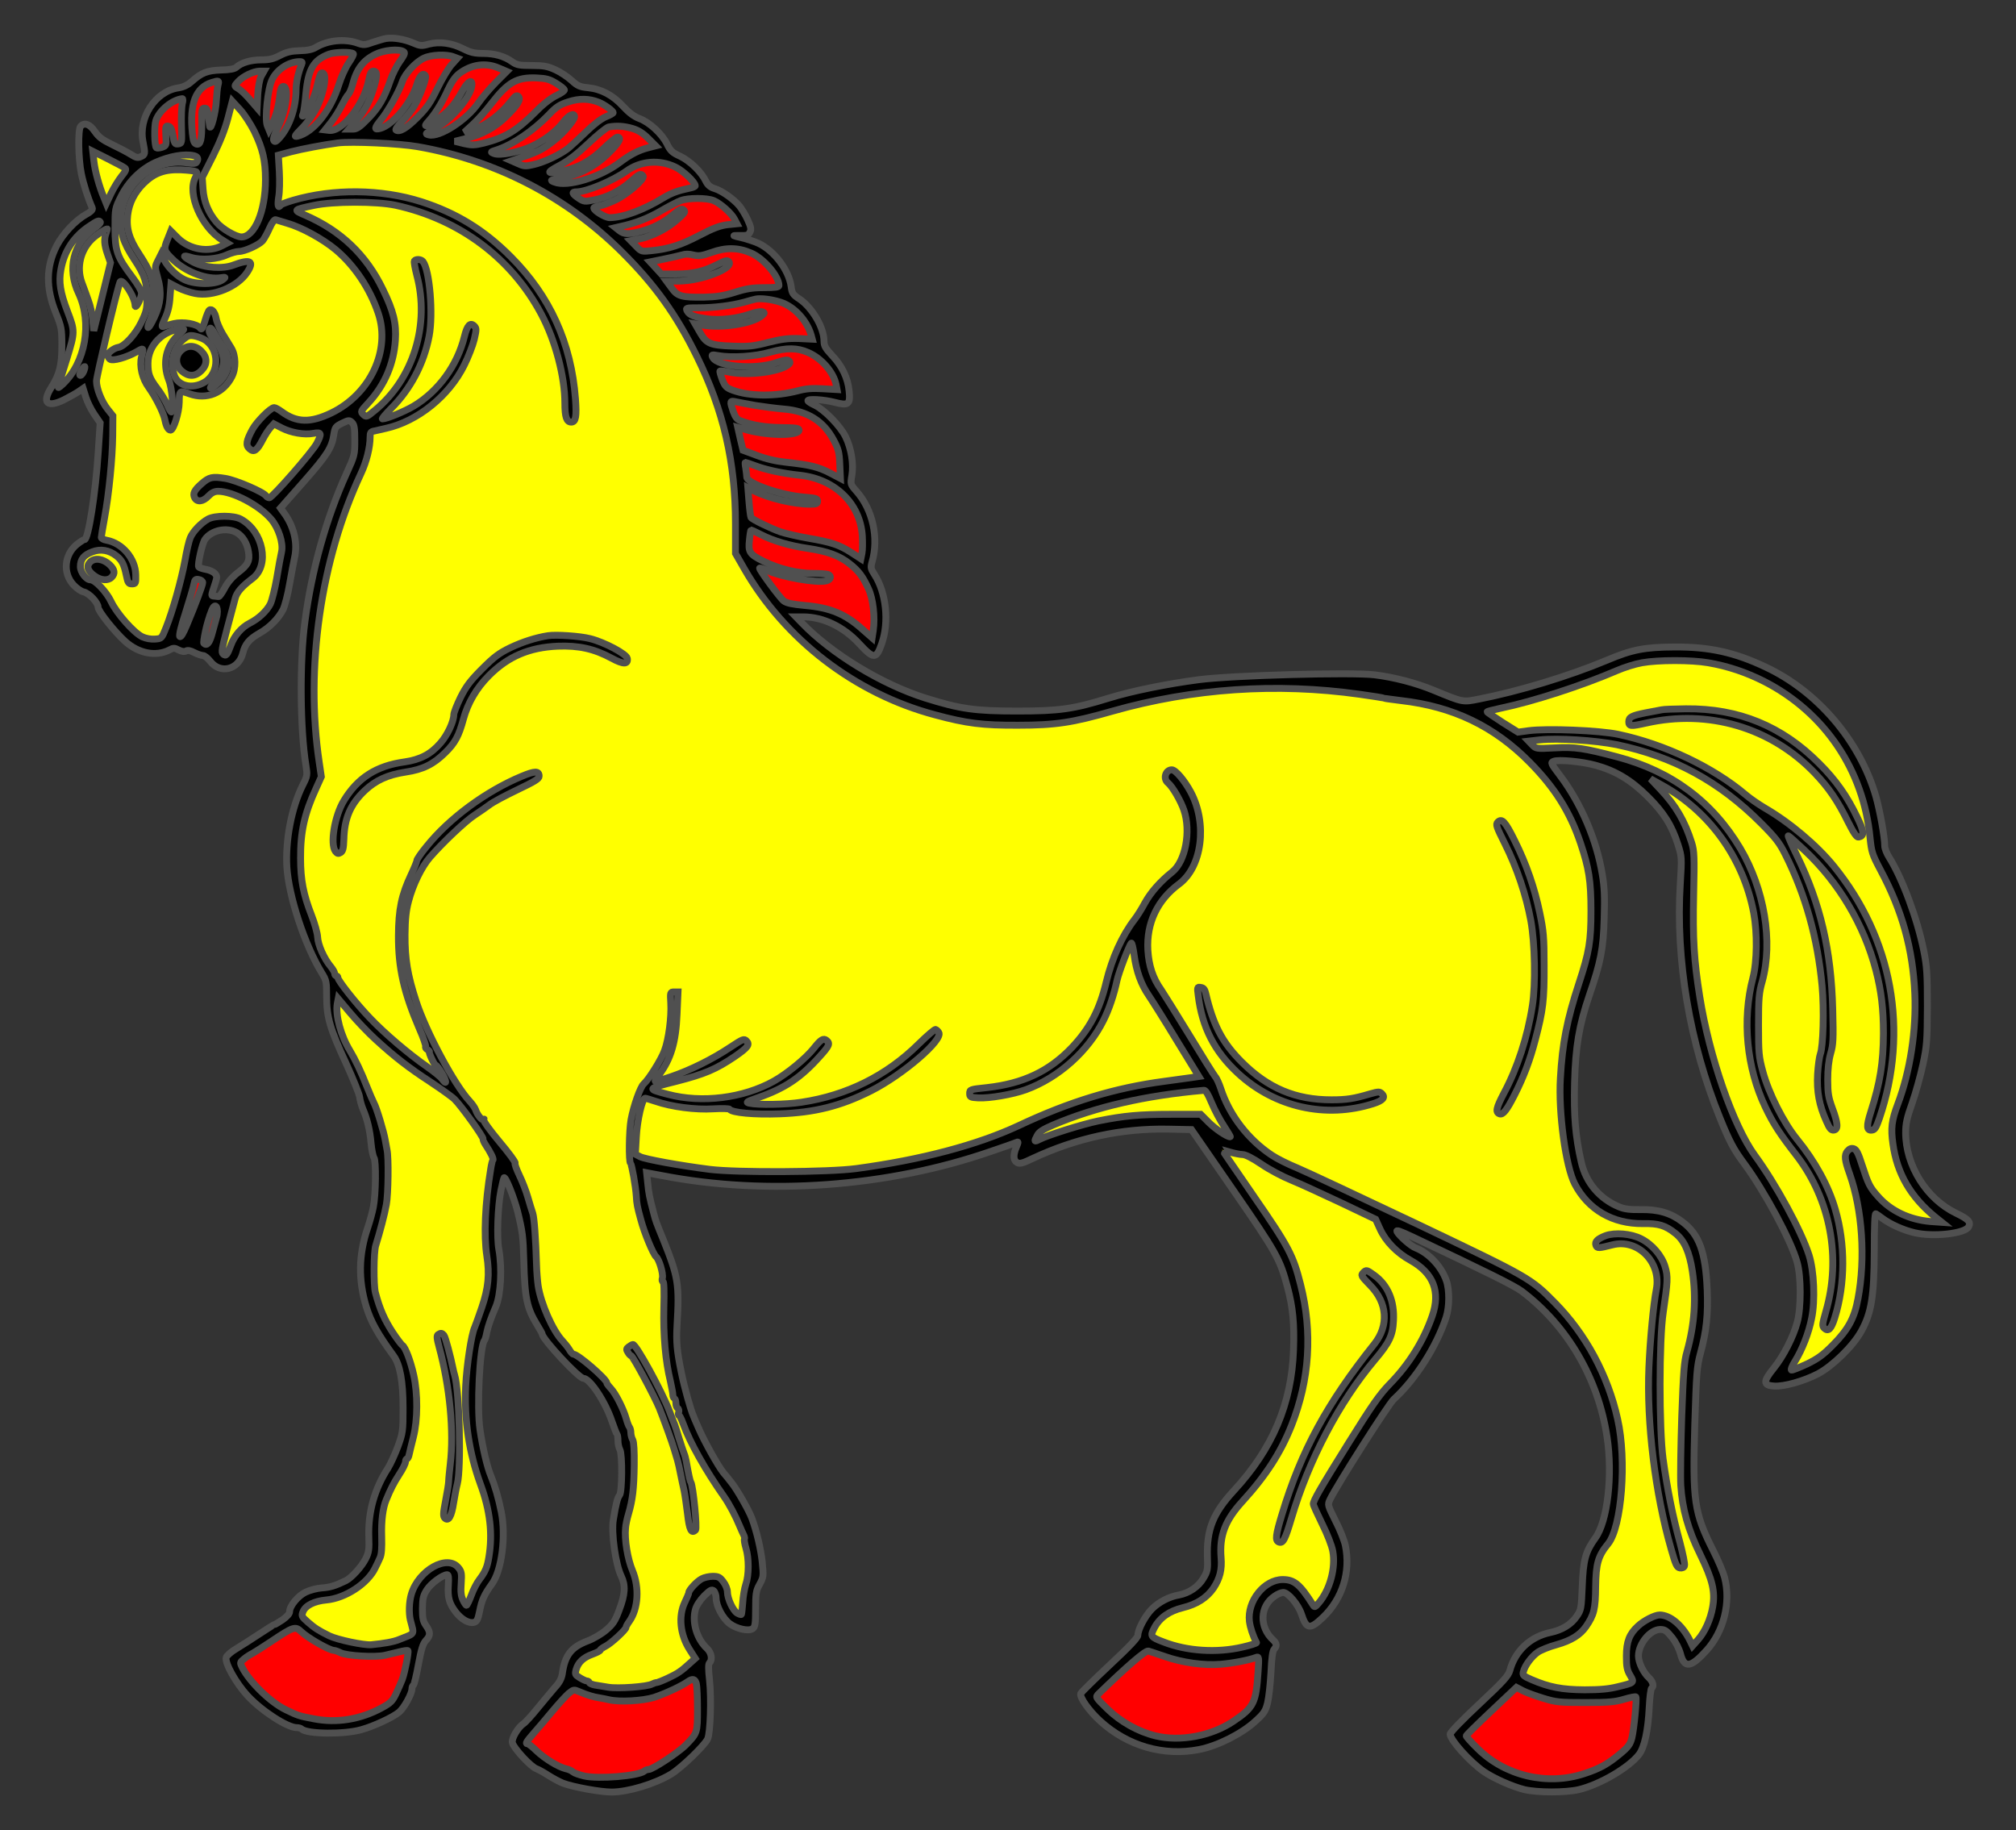
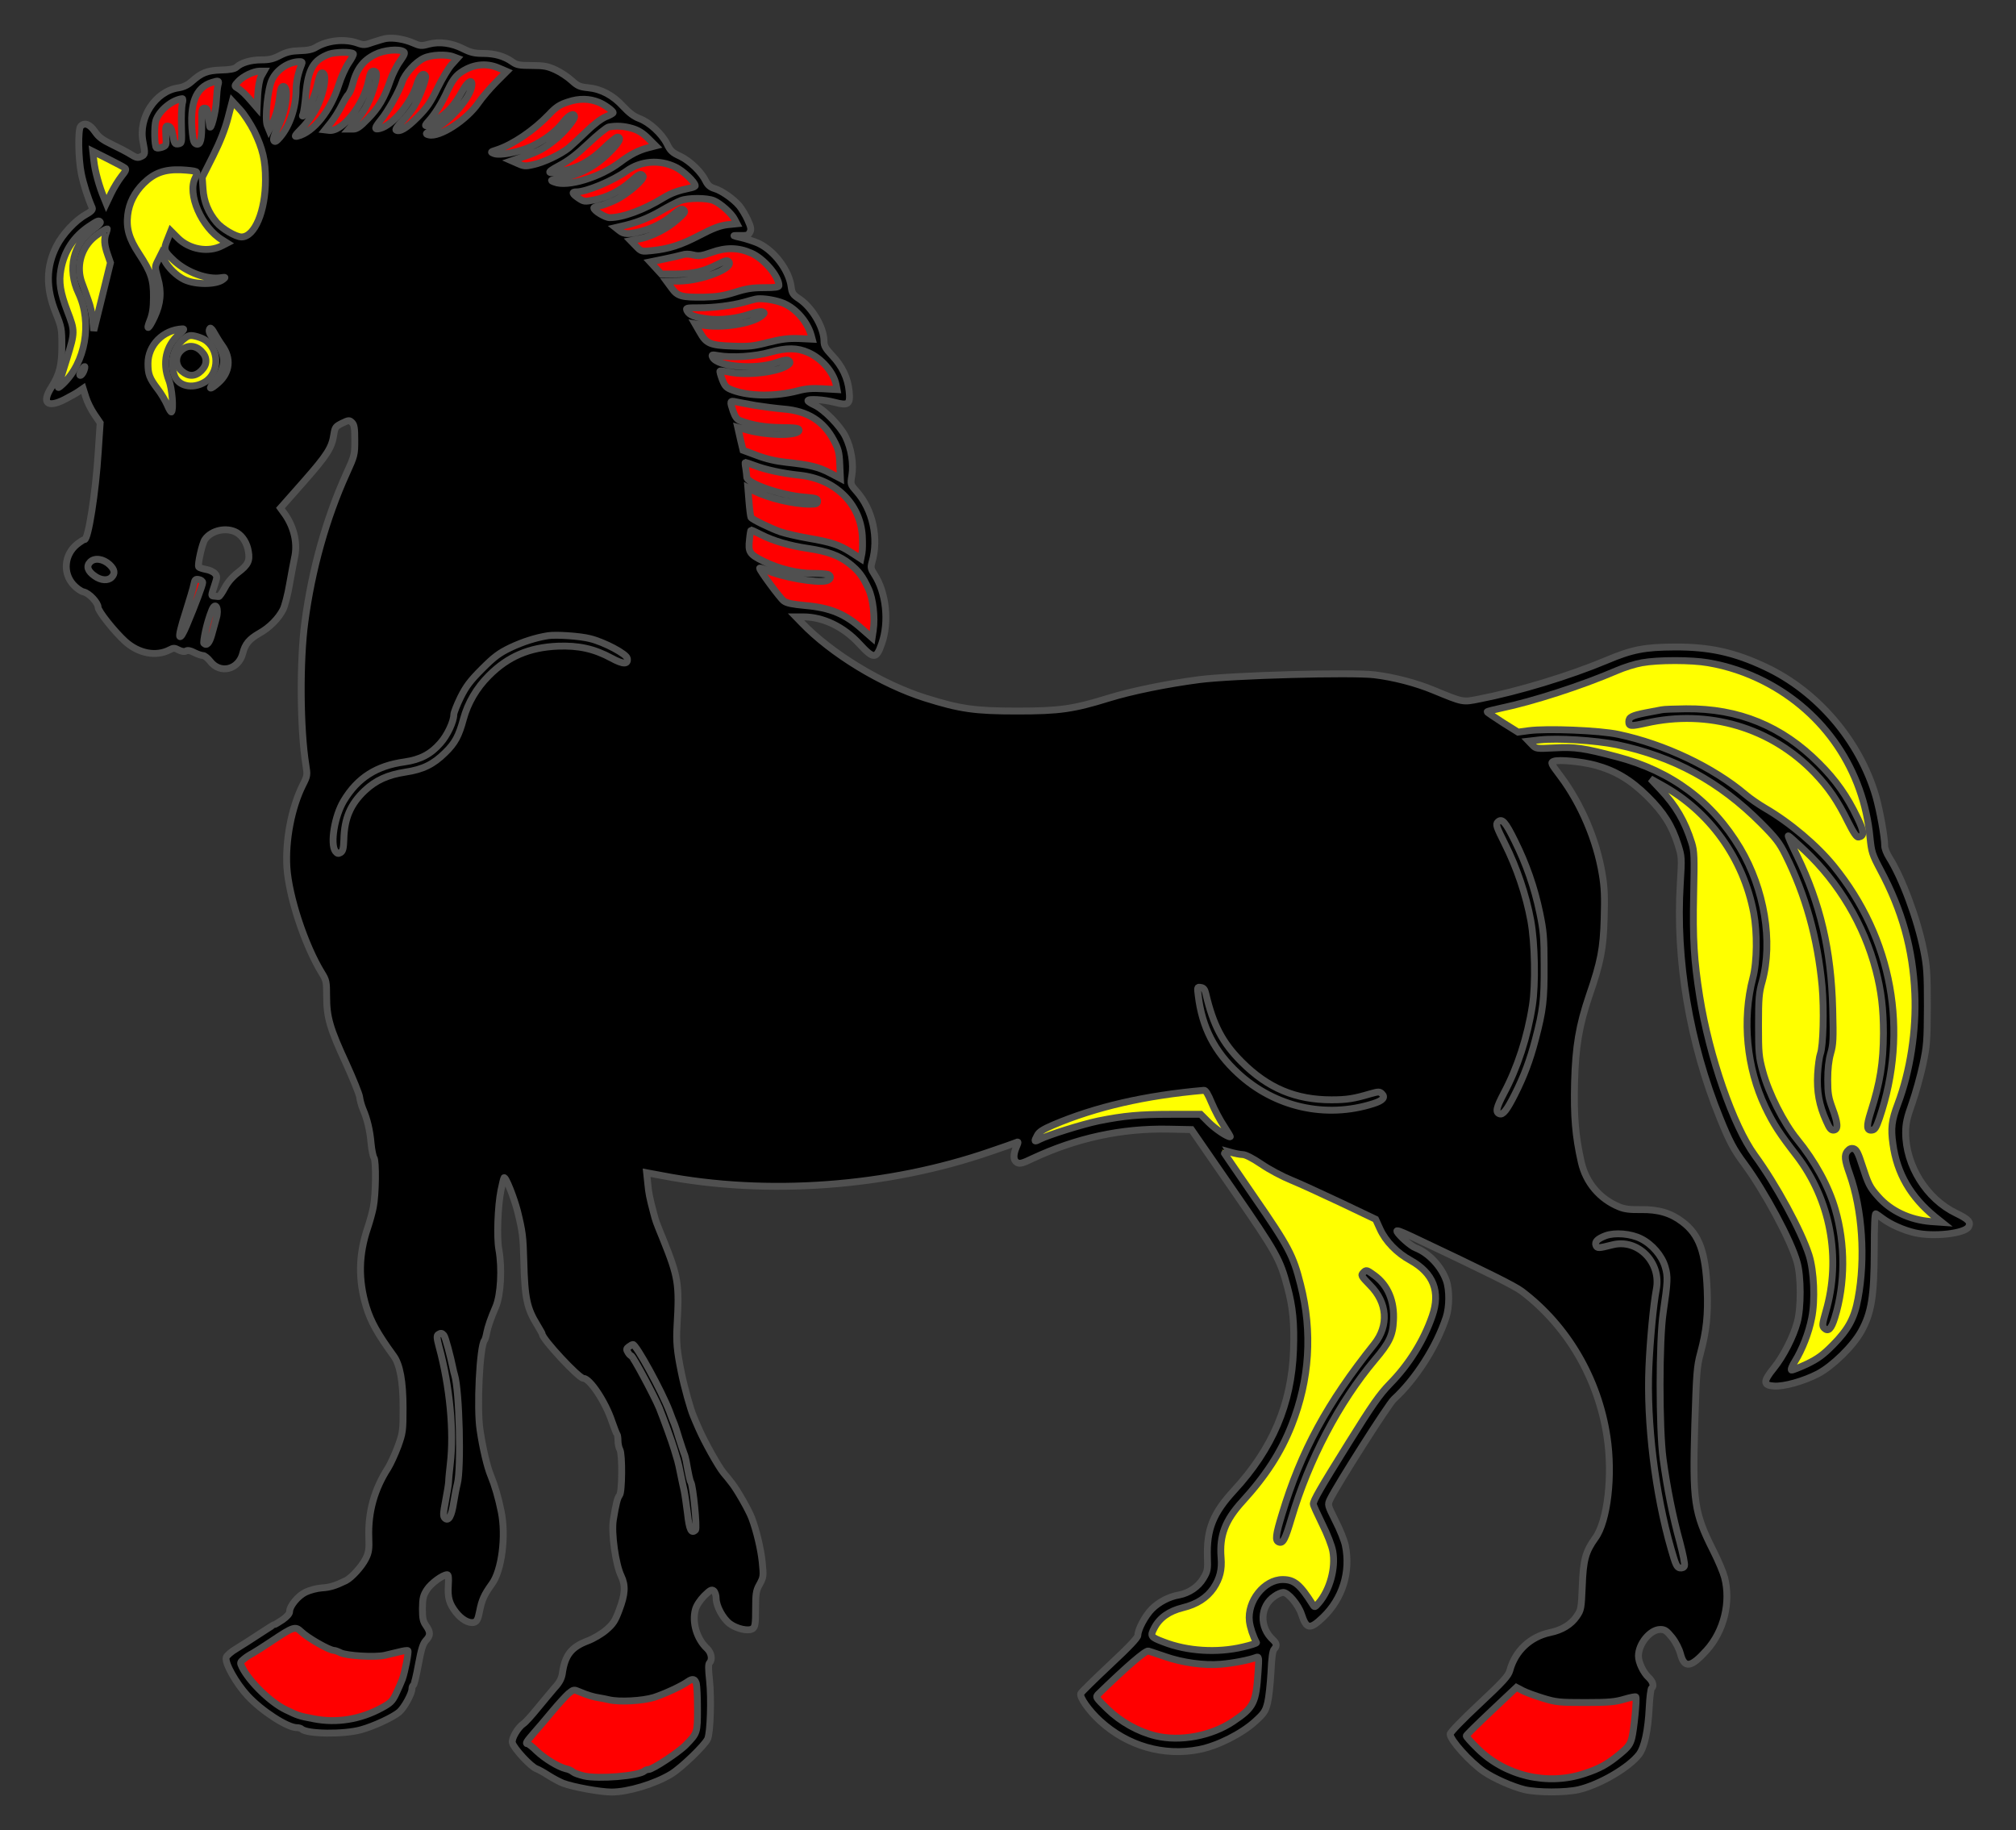
<svg xmlns="http://www.w3.org/2000/svg" version="1.1" viewBox="36 76.5 292.5 265.5" width="292.5" height="265.5" preserveAspectRatio="xMidYMid meet" zoomAndPan="magnify" contentScriptType="application/ecmascript" contentStyleType="text/css">
  <rect x="36" y="76.5" width="292.5" height="265.5" fill="#333333" stroke="none" />
  <defs />
  <g stroke-opacity="1" stroke-dasharray="none" stroke="#505050" fill="#ffff00" fill-opacity="1">
    <title>Horse Statant (1)</title>
    <g>
      <title>Art</title>
      <g>
        <g>
          <g id="outline-0">
            <path d="M 92.033 82.08 C 91.706 82.126 90.866 82.383 90.142 82.617 C 88.927 83.061 88.74 83.061 87.83 82.734 C 86.008 82.103 83.579 82.337 81.875 83.341 C 81.314 83.691 80.613 83.831 79.469 83.855 C 78.255 83.901 77.601 84.041 76.643 84.532 C 75.663 85.046 75.102 85.186 73.911 85.186 C 72.393 85.186 71.015 85.583 70.291 86.26 C 70.034 86.493 69.31 86.634 68.073 86.657 C 66.041 86.727 65.247 87.054 63.822 88.315 C 63.215 88.852 62.631 89.132 61.861 89.249 C 58.545 89.74 56.046 93.569 56.746 97.049 C 57.097 98.824 57.073 98.941 56.443 99.221 C 55.999 99.431 55.742 99.384 54.972 98.894 C 54.458 98.567 53.243 97.937 52.263 97.469 C 50.861 96.792 50.324 96.395 49.764 95.578 C 49.016 94.504 48.293 94.223 47.709 94.807 C 47.288 95.228 47.358 99.548 47.802 101.696 C 48.106 103.191 48.736 105.176 49.39 106.671 C 49.484 106.928 49.203 107.208 48.409 107.652 C 46.915 108.492 45.07 110.477 44.206 112.182 C 42.664 115.218 42.641 118.277 44.089 121.874 C 44.93 123.952 44.976 124.209 44.976 126.638 C 44.976 129.487 44.649 130.795 43.458 132.686 C 42.011 134.952 42.851 135.722 45.35 134.461 C 46.167 134.041 47.125 133.504 47.452 133.27 L 48.059 132.85 L 48.456 134.111 C 48.666 134.811 49.227 135.932 49.694 136.61 L 50.534 137.847 L 50.254 142.051 C 49.881 148.006 48.806 154.778 48.269 154.778 C 48.129 154.778 47.615 155.105 47.148 155.479 C 45.327 156.974 45.093 159.613 46.634 161.317 C 47.078 161.808 47.755 162.298 48.129 162.368 C 48.923 162.532 50.231 163.933 50.231 164.587 C 50.231 165.147 52.59 168.113 54.178 169.561 C 56.139 171.313 58.638 171.78 60.6 170.775 C 61.16 170.472 61.324 170.472 61.931 170.799 C 62.375 171.009 62.748 171.079 62.982 170.939 C 63.239 170.799 63.636 170.869 64.196 171.172 C 64.663 171.406 65.224 171.593 65.457 171.593 C 65.667 171.593 66.134 171.966 66.485 172.41 C 67.933 174.325 70.618 173.671 71.225 171.266 C 71.552 169.935 72.16 169.211 73.631 168.37 C 75.102 167.553 76.387 166.245 77.064 164.937 C 77.321 164.423 77.764 162.742 78.021 161.201 C 78.301 159.659 78.605 157.978 78.722 157.464 C 79.212 155.386 78.698 153.074 77.367 151.135 L 76.69 150.201 L 80.076 146.371 C 83.486 142.495 84.163 141.444 84.443 139.482 C 84.607 138.478 84.7 138.361 85.634 137.894 C 86.615 137.427 86.685 137.427 87.082 137.801 C 87.409 138.128 87.479 138.641 87.479 140.369 C 87.479 142.471 87.456 142.588 86.265 145.204 C 83.346 151.649 81.244 159.099 80.24 166.689 C 79.469 172.317 79.539 182.265 80.38 187.473 C 80.613 188.944 80.613 189.038 79.913 190.416 C 78.301 193.662 77.391 198.379 77.624 202.302 C 77.904 206.576 80.216 213.605 82.692 217.645 C 83.346 218.696 83.392 218.93 83.392 221.055 C 83.392 224.068 83.86 225.679 86.218 230.77 C 87.246 233.035 88.133 235.23 88.18 235.651 C 88.227 236.071 88.437 236.842 88.647 237.356 C 89.278 238.804 89.675 240.462 89.838 242.353 C 89.931 243.311 90.118 244.245 90.258 244.432 C 90.585 244.852 90.539 249.78 90.165 251.624 C 90.025 252.372 89.651 253.703 89.348 254.614 C 88.016 258.537 87.97 262.18 89.137 266.057 C 89.815 268.252 90.795 270.003 93.107 273.18 C 94.042 274.464 94.485 276.916 94.485 280.769 C 94.485 284.109 94.439 284.366 93.738 286.327 C 93.318 287.448 92.664 288.873 92.29 289.48 C 90.328 292.516 89.394 295.832 89.511 299.475 C 89.581 301.227 89.511 301.717 89.067 302.605 C 88.484 303.772 87.012 305.384 86.172 305.804 C 84.63 306.551 83.86 306.785 82.692 306.855 C 81.991 306.902 80.94 307.182 80.357 307.462 C 79.236 307.999 78.021 309.471 78.021 310.288 C 78.021 310.591 77.648 311.012 76.994 311.479 C 76.41 311.853 75.896 312.18 75.803 312.18 C 75.733 312.18 74.752 312.787 73.631 313.534 C 72.51 314.281 70.992 315.239 70.268 315.683 C 69.544 316.103 68.89 316.687 68.82 316.944 C 68.587 317.738 70.245 320.68 71.926 322.502 C 73.981 324.72 77.694 327.126 79.072 327.126 C 79.352 327.126 79.656 327.219 79.773 327.336 C 80.567 328.06 85.891 328.13 88.39 327.429 C 90.188 326.939 93.014 325.631 93.925 324.86 C 94.649 324.23 95.77 322.198 95.77 321.497 C 95.77 321.264 95.863 321.03 95.98 320.96 C 96.097 320.89 96.424 319.536 96.704 317.971 C 97.124 315.729 97.358 314.959 97.778 314.491 C 98.479 313.767 98.479 313.277 97.825 312.343 C 97.381 311.712 97.288 311.292 97.288 309.844 C 97.311 308.35 97.404 307.953 97.942 307.112 C 98.525 306.201 100.23 304.94 100.884 304.94 C 101.071 304.94 101.118 305.384 101.048 306.481 C 100.931 308.279 101.188 309.144 102.145 310.381 C 102.963 311.432 104.037 312.039 104.761 311.853 C 105.181 311.736 105.345 311.456 105.578 310.265 C 105.905 308.606 106.232 307.859 107.376 306.271 C 108.801 304.333 109.431 299.335 108.731 295.832 C 108.31 293.754 107.797 292.002 107.213 290.578 C 106.699 289.387 106.022 286.514 105.648 283.922 C 105.158 280.793 105.601 271.825 106.279 270.961 C 106.395 270.821 106.536 270.307 106.629 269.793 C 106.792 268.976 107.213 267.715 107.937 266.057 C 108.661 264.352 108.871 260.475 108.381 257.766 C 108.054 256.015 108.217 251.508 108.684 249.172 C 108.871 248.238 109.081 247.421 109.128 247.351 C 109.361 247.141 110.576 250.223 111.089 252.208 C 111.813 255.174 111.907 255.851 112 259.401 C 112.14 264.866 112.444 266.267 113.962 268.742 C 114.359 269.396 114.686 269.98 114.686 270.05 C 114.686 270.751 119.987 276.449 120.641 276.449 C 121.575 276.449 123.84 279.835 124.798 282.731 C 125.125 283.642 125.428 284.483 125.522 284.553 C 125.592 284.646 125.662 285.066 125.662 285.487 C 125.662 285.93 125.779 286.514 125.942 286.795 C 126.316 287.495 126.269 292.936 125.895 293.403 C 125.592 293.754 125.358 294.688 124.985 297 C 124.681 298.868 125.312 303.445 126.129 305.127 C 126.783 306.481 126.713 307.766 125.849 310.031 C 125.242 311.689 124.938 312.109 123.934 312.974 C 123.28 313.534 122.089 314.235 121.272 314.538 C 118.866 315.449 117.955 316.617 117.582 319.326 C 117.465 320.026 117.161 320.61 116.461 321.357 C 115.947 321.964 114.826 323.296 113.985 324.323 C 113.145 325.351 112.234 326.378 111.93 326.565 C 111.16 327.079 110.179 328.714 110.342 329.321 C 110.552 330.138 113.075 332.87 113.869 333.104 C 114.125 333.197 114.896 333.618 115.573 334.062 C 116.274 334.505 117.208 334.996 117.675 335.182 C 119.146 335.743 123.116 336.467 124.728 336.467 C 127.11 336.467 131.01 335.299 133.392 333.851 C 134.816 332.987 138.249 329.694 138.67 328.76 C 139.067 327.896 139.23 322.922 138.95 320.283 C 138.763 318.602 138.763 317.901 138.95 317.714 C 139.394 317.271 139.23 316.266 138.6 315.659 C 137.105 314.281 136.381 311.876 136.895 309.984 C 137.058 309.4 137.549 308.653 138.179 307.999 C 139.043 307.159 139.254 307.042 139.557 307.275 C 139.744 307.439 139.907 307.929 139.907 308.373 C 139.907 309.471 140.865 311.269 141.869 312.039 C 142.897 312.81 144.625 313.184 145.209 312.763 C 145.559 312.506 145.629 312.063 145.629 309.914 C 145.629 307.766 145.699 307.252 146.143 306.458 C 146.797 305.267 146.797 305.173 146.586 303.072 C 146.4 301.274 145.792 298.658 145.092 296.766 C 144.672 295.622 142.943 292.586 142.149 291.605 C 141.892 291.255 141.355 290.601 140.958 290.134 C 140.188 289.177 138.226 285.674 137.362 283.688 C 137.058 282.988 136.708 282.194 136.615 281.937 C 136.194 280.98 135.283 277.733 134.863 275.632 C 134.209 272.456 134.092 271.171 134.233 268.742 C 134.583 262.787 134.419 261.76 132.201 256.248 C 131.197 253.796 131.127 253.609 130.846 252.512 C 130.216 250.107 130.122 249.616 129.982 248.168 L 129.819 246.627 L 132.084 247.047 C 147.287 249.99 164.802 248.705 179.725 243.544 C 181.523 242.937 183.181 242.353 183.391 242.26 C 183.788 242.073 183.788 242.12 183.461 242.914 C 182.971 244.058 183.018 244.852 183.578 245.156 C 183.952 245.366 184.395 245.249 185.843 244.548 C 192.195 241.583 198.688 240.181 205.413 240.298 L 208.87 240.368 L 214.918 249.126 C 221.224 258.257 221.714 259.144 222.788 263.184 C 223.582 266.103 223.816 268.556 223.676 272.339 C 223.395 280.162 220.64 286.654 215.012 292.75 C 211.999 296.019 211.065 298.354 211.182 302.371 C 211.252 304.169 211.205 304.45 210.598 305.454 C 209.874 306.691 208.519 307.602 207.048 307.882 C 205.624 308.116 204.129 308.91 203.125 309.914 C 202.167 310.872 201.093 312.88 201.093 313.721 C 201.093 314.071 199.809 315.426 197.006 318.041 C 194.764 320.143 192.873 322.011 192.803 322.175 C 192.616 322.712 193.994 324.673 195.605 326.145 C 199.575 329.788 204.83 331.306 209.967 330.302 C 212.63 329.788 216.109 328.036 218.094 326.238 C 219.402 325.047 219.612 324.744 219.916 323.506 C 220.103 322.735 220.313 320.75 220.406 319.069 C 220.5 317.014 220.64 315.939 220.873 315.729 C 221.294 315.285 221.247 314.888 220.71 314.398 C 218.678 312.553 218.771 309.494 220.943 308.046 C 221.364 307.742 221.924 307.509 222.181 307.509 C 222.882 307.509 224.376 309.284 224.82 310.638 C 225.544 312.857 226.034 312.95 227.949 311.129 C 230.775 308.42 231.989 304.543 231.195 300.69 C 231.055 300.012 230.425 298.401 229.771 297.14 C 228.627 294.828 228.603 294.805 228.977 294.011 C 229.981 291.932 237.431 280.209 238.225 279.485 C 241.401 276.566 244.413 271.872 245.815 267.598 C 246.305 266.08 246.328 263.628 245.838 262.25 C 245.114 260.195 243.269 258.257 241.401 257.533 C 240.724 257.299 239.019 255.781 238.692 255.174 C 238.528 254.871 239.112 255.081 240.864 255.898 C 251.443 260.896 255.74 263.021 256.791 263.815 C 263.423 268.836 267.883 276.449 269.168 284.973 C 270.009 290.508 269.238 297.187 267.463 299.615 C 266.038 301.6 265.712 302.791 265.571 306.598 C 265.431 309.868 265.408 310.031 264.754 310.988 C 263.937 312.18 262.606 312.974 260.924 313.324 C 258.028 313.931 255.833 315.986 255.062 318.835 C 254.852 319.606 254.128 320.423 250.602 323.716 C 248.197 325.958 246.398 327.826 246.398 328.06 C 246.398 328.9 249.271 332.1 251.256 333.478 C 252.704 334.482 255.459 335.696 257.188 336.117 C 259.103 336.56 263.143 336.56 265.058 336.117 C 268.117 335.393 272.344 332.917 273.815 331.002 C 274.586 329.975 275.123 327.569 275.286 324.136 C 275.356 322.688 275.52 321.451 275.637 321.381 C 276.01 321.147 275.824 320.423 275.216 319.863 C 274.446 319.162 273.722 317.668 273.722 316.733 C 273.722 314.959 275.426 312.88 276.898 312.88 C 277.552 312.88 277.808 313.067 278.603 314.048 C 279.14 314.725 279.63 315.706 279.817 316.406 C 280.377 318.578 281.335 318.438 283.623 315.893 C 286.122 313.114 287.15 308.933 286.216 305.337 C 286.029 304.613 285.305 302.885 284.604 301.507 C 281.779 295.902 281.568 294.314 281.895 283.105 C 282.129 275.678 282.199 274.744 282.713 272.829 C 283.6 269.56 283.834 267.178 283.694 263.628 C 283.46 258.117 282.549 255.595 280.097 253.75 C 278.416 252.465 276.594 251.928 274.025 251.975 C 272.507 251.998 271.69 251.905 270.919 251.578 C 268.117 250.433 266.109 248.075 265.431 245.109 C 264.567 241.302 264.334 238.43 264.45 233.596 C 264.591 228.318 265.104 225.259 266.599 220.868 C 268.257 216.034 268.631 214.119 268.747 209.729 C 268.841 206.576 268.794 205.221 268.467 203.307 C 267.65 198.356 265.408 193.101 262.419 189.108 C 260.994 187.216 260.947 187.123 261.438 186.936 C 262.162 186.656 265.571 186.983 267.51 187.52 C 270.406 188.314 272.647 189.668 275.029 192.027 C 277.388 194.362 278.579 196.254 279.467 199.056 C 280.004 200.761 280.027 200.901 279.794 204.661 C 279.093 215.707 281.148 227.851 285.538 238.663 C 286.94 242.12 287.547 243.264 289.111 245.366 C 292.054 249.359 295.907 256.529 296.748 259.635 C 297.332 261.69 297.332 266.197 296.771 268.275 C 296.211 270.401 294.74 273.273 293.338 275.001 C 291.797 276.893 291.797 277.477 293.409 277.57 C 294.856 277.663 297.682 276.869 299.761 275.795 C 301.886 274.674 304.852 271.778 306.043 269.63 C 307.537 266.944 307.911 264.515 307.934 257.953 C 307.934 254.357 308.004 252.489 308.168 252.582 C 308.308 252.652 308.728 252.956 309.102 253.236 C 310.293 254.123 312.185 254.964 313.819 255.338 C 316.528 255.968 321.082 255.454 321.619 254.474 C 321.993 253.773 321.619 253.376 319.798 252.489 C 315.524 250.433 312.488 245.576 312.488 240.812 C 312.488 239.527 312.675 238.64 313.422 236.562 C 313.936 235.09 314.637 232.568 314.987 230.957 C 315.571 228.224 315.617 227.571 315.641 222.503 C 315.641 217.692 315.571 216.688 315.104 214.353 C 314.17 209.729 311.974 203.844 310.083 200.854 C 309.732 200.294 309.452 199.57 309.452 199.22 C 309.452 197.912 308.752 194.082 308.168 192.027 C 305.832 183.97 299.691 176.777 292.147 173.251 C 287.64 171.126 284.021 170.332 278.976 170.355 C 274.609 170.378 272.788 170.729 269.098 172.293 C 263.68 174.559 256.394 176.777 250.649 177.898 C 248.173 178.389 248.337 178.412 244.016 176.637 C 241.424 175.563 238.271 174.745 235.422 174.395 C 232.083 173.998 214.825 174.465 209.967 175.096 C 205.32 175.703 200.159 176.754 196.843 177.781 C 191.705 179.369 189.72 179.65 183.578 179.65 C 177.413 179.65 175.311 179.346 170.243 177.758 C 163.891 175.75 156.605 171.313 152.308 166.829 L 151.491 165.988 L 152.542 165.988 C 155.414 165.988 158.403 167.413 160.692 169.911 C 162.77 172.153 163.144 172.153 163.938 169.841 C 165.036 166.689 164.568 162.438 162.864 159.823 C 162.35 159.029 162.303 158.819 162.513 158.071 C 163.541 154.568 162.63 150.435 160.271 147.772 C 159.384 146.768 159.384 146.745 159.594 145.484 C 159.874 143.826 159.524 141.584 158.683 139.856 C 157.913 138.291 155.601 135.932 154.223 135.278 C 153.662 135.022 153.219 134.741 153.219 134.625 C 153.219 134.321 155.554 134.461 157.072 134.858 C 159.104 135.395 159.407 135.162 159.197 133.2 C 159.01 131.332 158.17 129.58 156.745 128.086 C 155.764 127.035 155.554 126.684 155.554 125.984 C 155.554 124.022 153.849 121.126 151.981 119.865 C 151.047 119.258 150.907 119.048 150.79 118.09 C 150.463 115.685 148.361 112.906 146.073 111.808 C 145.442 111.528 144.321 111.154 143.527 110.968 C 142.266 110.687 142.219 110.664 143.06 110.664 C 144.485 110.687 144.531 110.664 144.812 110.174 C 145.022 109.777 144.952 109.426 144.485 108.399 C 144.158 107.675 143.597 106.764 143.27 106.367 C 142.43 105.363 140.701 104.149 139.651 103.845 C 139.043 103.658 138.693 103.355 138.413 102.794 C 137.782 101.463 136.148 99.875 134.7 99.174 C 133.532 98.637 133.252 98.38 132.761 97.353 C 132.014 95.881 130.216 94.223 128.745 93.686 C 127.997 93.406 127.273 92.869 126.409 91.935 C 124.938 90.323 123.233 89.413 121.318 89.226 C 120.127 89.109 119.8 88.969 118.936 88.175 C 118.376 87.661 117.325 86.961 116.601 86.634 C 115.48 86.12 114.943 86.003 113.168 86.003 C 111.37 86.003 110.973 85.933 110.319 85.466 C 109.175 84.649 107.773 84.252 106.069 84.252 C 104.831 84.252 104.27 84.111 103.196 83.574 C 101.538 82.734 99.787 82.5 98.222 82.897 C 97.148 83.201 96.961 83.177 95.887 82.71 C 94.695 82.196 93.084 81.916 92.033 82.08 Z M 70.361 153.774 L 70.361 153.774 C 71.225 154.288 71.856 155.316 72.043 156.53 C 72.276 157.861 71.973 158.468 70.548 159.542 C 69.707 160.196 69.054 160.944 68.61 161.784 C 68.236 162.485 67.839 163.069 67.722 163.045 C 67.606 163.022 67.302 162.999 67.069 162.975 C 66.625 162.952 66.625 162.929 67.092 161.528 C 67.536 160.196 67.536 160.103 67.162 159.683 C 66.952 159.449 66.368 159.169 65.854 159.099 C 65.364 159.005 64.897 158.842 64.827 158.748 C 64.64 158.422 65.34 155.292 65.737 154.755 C 66.672 153.401 68.913 152.934 70.361 153.774 Z" fill="black" />
          </g>
        </g>
        <g>
          <g>
            <g id="feature-0">
              <path d="M 94.555 83.995 C 94.812 84.135 94.695 84.438 94.042 85.372 C 93.575 86.003 92.944 87.264 92.64 88.152 C 91.776 90.697 90.936 92.145 89.371 93.733 C 88.273 94.877 87.76 95.228 87.269 95.228 L 86.615 95.228 L 87.433 94.293 C 88.717 92.869 89.488 91.538 90.095 89.669 C 90.772 87.568 90.795 86.82 90.188 86.82 C 89.861 86.82 89.698 87.101 89.488 88.152 C 88.81 91.678 85.658 95.671 83.743 95.414 L 83.159 95.344 L 84 94.293 C 84.467 93.71 85.167 92.612 85.541 91.865 C 85.938 91.094 86.382 90.323 86.569 90.16 C 86.732 89.973 86.989 89.389 87.129 88.852 C 87.713 86.564 88.647 85.279 90.445 84.392 C 91.683 83.761 93.878 83.551 94.555 83.995 Z" fill="#ff0000" />
            </g>
          </g>
          <g>
            <g id="feature-1">
              <path d="M 87.269 84.298 C 87.339 84.392 87.036 84.975 86.569 85.653 C 86.125 86.307 85.494 87.708 85.167 88.759 C 83.976 92.565 81.478 95.695 79.166 96.255 C 78.628 96.372 78.722 96.208 79.866 95.041 C 80.613 94.27 81.501 93.032 81.945 92.122 C 83.112 89.763 83.533 86.82 82.645 87.101 C 82.505 87.147 82.248 87.848 82.085 88.642 C 81.758 90.277 80.707 92.729 80.17 93.172 C 79.843 93.429 79.819 93.406 79.983 93.009 C 80.076 92.752 80.263 91.444 80.38 90.09 C 80.73 86.47 81.478 85.209 83.766 84.345 C 84.63 84.041 86.966 83.995 87.269 84.298 Z" fill="#ff0000" />
            </g>
          </g>
          <g>
            <g id="feature-2">
              <path d="M 101.725 84.719 L 102.355 84.952 L 101.515 85.886 C 101.048 86.4 100.137 87.941 99.46 89.319 C 98.455 91.398 97.942 92.145 96.564 93.523 C 94.976 95.111 93.995 95.695 93.458 95.368 C 93.341 95.274 93.738 94.714 94.345 94.107 C 94.952 93.499 95.746 92.495 96.12 91.865 C 96.937 90.463 97.918 87.801 97.731 87.498 C 97.381 86.937 96.844 87.498 96.447 88.852 C 95.63 91.491 92.944 94.667 91.146 95.134 C 90.258 95.368 90.305 95.087 91.263 93.896 C 92.29 92.659 93.901 89.763 94.369 88.362 C 94.742 87.194 96.33 85.466 97.521 84.929 C 98.549 84.438 100.744 84.345 101.725 84.719 Z" fill="#ff0000" />
            </g>
          </g>
          <g>
            <g id="feature-3">
              <path d="M 79.773 85.816 C 79.259 87.054 78.955 88.432 78.955 89.529 C 78.955 92.052 78.045 94.761 76.643 96.395 C 76.106 97.026 75.896 97.143 75.733 96.909 C 75.593 96.699 75.779 96.092 76.27 95.087 C 77.507 92.635 77.998 89.039 77.087 89.039 C 76.83 89.039 76.69 89.436 76.573 90.51 C 76.41 92.052 75.919 93.733 75.336 94.761 L 75.032 95.344 L 74.775 94.714 C 74.401 93.71 74.845 89.343 75.476 88.058 C 76.176 86.587 77.834 85.489 79.399 85.443 C 79.819 85.419 79.913 85.513 79.773 85.816 Z" fill="#ff0000" />
            </g>
          </g>
          <g>
            <g id="feature-4">
              <path d="M 108.381 86.377 L 109.525 86.867 L 107.96 88.432 C 107.096 89.296 105.952 90.65 105.415 91.421 C 103.71 93.92 99.763 96.465 98.222 96.068 C 97.638 95.928 97.685 95.858 99.016 95.204 C 101.328 94.037 104.27 90.65 104.457 88.922 C 104.574 87.871 103.873 88.268 103.079 89.716 C 101.935 91.748 101.048 92.775 99.46 93.803 C 97.825 94.924 97.288 95.041 98.152 94.107 C 99.086 93.079 100.09 91.514 100.954 89.599 C 101.515 88.385 102.052 87.614 102.636 87.171 C 104.387 85.84 106.466 85.536 108.381 86.377 Z" fill="#ff0000" />
            </g>
          </g>
          <g>
            <g id="feature-5">
              <path d="M 73.888 87.568 C 73.654 88.035 73.467 89.086 73.397 90.23 L 73.304 92.145 L 72.557 91.281 C 71.669 90.23 70.992 89.576 70.408 89.249 C 69.988 88.992 69.988 88.946 70.548 88.338 C 71.249 87.568 72.743 86.844 73.654 86.82 L 74.308 86.82 L 73.888 87.568 Z" fill="#ff0000" />
            </g>
          </g>
          <g>
            <g id="feature-6">
-               <path d="M 116.671 88.572 C 117.301 88.946 117.839 89.389 117.885 89.529 C 117.932 89.669 117.418 90.02 116.741 90.347 C 115.994 90.697 114.873 91.538 113.869 92.565 C 111.019 95.438 109.315 96.465 106.185 97.259 C 104.831 97.586 104.457 97.586 103.313 97.329 L 102.005 97.002 L 103.686 96.582 C 105.952 96.022 107.867 94.971 109.478 93.359 C 111.136 91.725 111.627 90.907 111.206 90.487 C 110.973 90.277 110.763 90.393 110.179 91.141 C 108.474 93.313 106.325 94.854 104.177 95.461 L 103.36 95.695 L 104.574 94.574 C 105.251 93.966 106.466 92.612 107.283 91.538 C 109.712 88.408 110.973 87.708 113.775 87.801 C 115.27 87.871 115.713 87.988 116.671 88.572 Z" fill="#ff0000" />
-             </g>
+               </g>
          </g>
          <g>
            <g id="feature-7">
              <path d="M 67.629 88.852 C 67.536 89.226 67.442 90.183 67.396 91.024 C 67.325 92.752 66.531 95.741 66.415 94.761 C 66.111 92.308 66.088 92.192 65.667 92.192 C 65.294 92.192 65.247 92.402 65.27 94.223 C 65.294 96.769 65.107 97.563 64.5 97.399 C 64.173 97.306 64.033 96.979 63.916 95.881 C 63.472 91.561 64.383 89.179 66.765 88.455 C 67.746 88.152 67.816 88.175 67.629 88.852 Z" fill="#ff0000" />
            </g>
          </g>
          <g>
            <g id="feature-8">
              <path d="M 62.445 91.538 C 62.351 91.958 62.281 93.429 62.328 94.807 C 62.398 97.259 62.398 97.283 61.861 97.376 C 61.37 97.446 61.3 97.329 61.09 96.162 C 60.927 95.204 60.74 94.854 60.413 94.807 C 60.039 94.714 59.993 94.854 60.063 96.185 C 60.156 97.61 60.133 97.633 59.502 97.866 C 59.128 97.983 58.778 98.007 58.685 97.937 C 58.404 97.633 58.358 94.807 58.615 93.99 C 59.105 92.519 60.95 91.001 62.445 90.814 C 62.561 90.79 62.561 91.141 62.445 91.538 Z" fill="#ff0000" />
            </g>
          </g>
          <g>
            <g id="feature-9">
              <path d="M 122.906 91.351 C 123.747 91.701 124.961 92.589 124.961 92.846 C 124.961 92.939 124.471 93.219 123.864 93.453 C 123.21 93.733 122.136 94.55 121.131 95.531 C 120.221 96.419 119.053 97.493 118.539 97.937 C 117.348 98.894 114.966 100.038 113.355 100.389 C 112.281 100.646 112 100.622 111.183 100.249 L 110.225 99.828 L 112.07 99.198 C 114.009 98.544 114.943 98.053 116.507 96.792 C 117.698 95.881 119.357 93.896 119.357 93.453 C 119.357 92.775 118.516 93.172 117.722 94.223 C 116.718 95.555 115.013 96.862 113.051 97.773 C 111.323 98.567 108.544 99.104 107.68 98.777 C 107.143 98.567 107.143 98.544 108.03 98.263 C 110.366 97.516 113.425 95.438 115.643 93.126 C 116.694 92.005 117.208 91.678 118.446 91.281 C 120.057 90.744 121.505 90.79 122.906 91.351 Z" fill="#ff0000" />
            </g>
          </g>
          <g>
            <g id="feature-10">
              <path d="M 127.74 95.134 C 128.604 95.391 129.282 95.811 130.052 96.582 L 131.127 97.656 L 130.029 97.937 C 128.674 98.287 127.437 98.917 125.989 100.015 C 123.116 102.21 118.306 103.681 116.437 102.911 C 115.76 102.654 115.784 102.631 117.465 102.327 C 119.987 101.883 122.346 100.646 124.284 98.731 C 125.825 97.236 126.269 96.395 125.569 96.395 C 125.405 96.395 124.518 97.119 123.607 98.007 C 121.832 99.758 119.917 100.832 117.769 101.276 C 115.293 101.79 115.13 101.603 117.138 100.529 C 118.469 99.828 119.683 98.894 121.388 97.283 C 122.696 96.045 124.004 94.994 124.307 94.924 C 125.452 94.714 126.549 94.784 127.74 95.134 Z" fill="#ff0000" />
            </g>
          </g>
          <g>
            <g id="feature-11">
              <path d="M 133.999 100.739 C 135.097 101.253 136.871 102.934 136.871 103.448 C 136.871 103.541 136.591 103.681 136.241 103.752 C 134.349 104.149 133.462 104.475 132.248 105.199 C 129.352 106.974 126.339 108.072 124.448 108.072 C 123.817 108.072 122.159 107.068 122.159 106.671 C 122.159 106.577 122.533 106.437 122.976 106.367 C 123.42 106.297 124.471 105.9 125.312 105.503 C 127.016 104.686 129.585 102.467 129.305 102.047 C 129.025 101.603 128.768 101.696 127.53 102.817 C 126.036 104.149 124.074 105.153 122.206 105.503 C 120.828 105.783 120.711 105.76 119.94 105.246 C 118.983 104.592 118.913 104.335 119.66 104.335 C 121.085 104.335 124.891 102.747 126.923 101.299 C 128.978 99.828 131.687 99.618 133.999 100.739 Z" fill="#ff0000" />
            </g>
          </g>
          <g>
            <g id="feature-12">
              <path d="M 139.534 105.596 C 140.515 105.993 142.173 107.465 142.593 108.329 L 142.92 108.959 L 141.519 109.099 C 140.445 109.24 139.487 109.59 137.479 110.641 C 134.746 112.065 133.065 112.602 130.566 112.859 C 129.072 113.023 129.048 112.999 128.278 112.205 L 127.507 111.411 L 128.815 111.154 C 130.636 110.781 132.855 109.637 134.303 108.329 C 135.354 107.395 135.494 107.208 135.19 106.951 C 134.886 106.717 134.63 106.834 133.695 107.628 C 132.271 108.819 130.73 109.613 129.001 110.057 C 127.227 110.524 126.526 110.501 125.872 109.963 L 125.312 109.52 L 126.012 109.356 C 128.184 108.889 129.982 108.189 131.851 107.114 C 133.018 106.437 134.326 105.76 134.77 105.596 C 135.867 105.176 138.576 105.199 139.534 105.596 Z" fill="#ff0000" />
            </g>
          </g>
          <g>
            <g id="feature-13">
              <path d="M 144.975 113.21 C 146.797 113.98 149.015 116.572 149.015 117.927 C 149.015 118.16 148.455 118.231 146.867 118.231 C 145.139 118.231 144.274 118.371 142.593 118.908 C 140.935 119.422 140.001 119.562 138.156 119.608 C 134.886 119.655 134.303 119.492 133.439 118.277 L 132.715 117.296 L 134.513 117.273 C 137.782 117.25 142.523 115.405 141.752 114.471 C 141.542 114.214 141.239 114.284 140.188 114.821 C 138.086 115.895 136.545 116.246 134.139 116.246 L 131.944 116.246 L 131.15 115.381 L 130.333 114.494 L 132.271 114.097 C 133.322 113.887 134.513 113.607 134.933 113.49 C 135.424 113.326 135.984 113.326 136.591 113.49 C 137.385 113.677 137.782 113.63 139.254 113.116 C 141.309 112.369 143.107 112.392 144.975 113.21 Z" fill="#ff0000" />
            </g>
          </g>
          <g>
            <g id="feature-14">
              <path d="M 149.295 120.356 C 151.234 120.986 153.079 122.995 153.686 125.096 L 153.849 125.704 L 151.911 125.61 C 150.346 125.563 149.436 125.68 147.451 126.171 C 145.279 126.731 144.648 126.801 142.266 126.708 C 139.02 126.591 138.483 126.357 137.549 124.699 L 136.848 123.485 L 137.852 123.649 C 140.631 124.162 145.092 123.462 146.47 122.341 C 146.96 121.944 146.983 121.874 146.633 121.734 C 146.4 121.64 145.559 121.804 144.765 122.084 C 142.92 122.714 140.538 122.995 138.67 122.761 C 136.825 122.528 136.031 122.224 135.704 121.617 C 135.47 121.173 135.517 121.15 137.432 121.15 C 139.627 121.15 142.196 120.823 143.994 120.332 C 144.648 120.146 145.372 119.935 145.629 119.889 C 146.33 119.725 148.058 119.935 149.295 120.356 Z" fill="#ff0000" />
            </g>
          </g>
          <g>
            <g id="feature-15">
              <path d="M 153.266 127.642 C 155.204 128.483 156.909 130.468 157.306 132.266 L 157.446 133.013 L 155.391 132.896 C 153.873 132.803 152.939 132.873 151.818 133.177 C 148.548 134.041 144.765 134.017 142.313 133.107 C 141.379 132.756 141.192 132.569 140.795 131.565 C 140.561 130.935 140.398 130.374 140.468 130.328 C 140.515 130.281 141.215 130.351 141.986 130.514 C 144.555 131.005 148.945 130.468 150.3 129.463 C 150.65 129.207 150.697 129.066 150.486 128.856 C 150.276 128.646 149.856 128.693 148.618 129.113 C 145.606 130.164 140.141 129.697 139.417 128.366 C 139.207 127.946 139.254 127.922 140.188 128.086 C 142.173 128.436 145.512 128.226 147.731 127.595 C 150.136 126.918 151.677 126.941 153.266 127.642 Z" fill="#ff0000" />
            </g>
          </g>
          <g>
            <g id="feature-16">
              <path d="M 145.629 135.325 C 146.797 135.512 148.618 135.745 149.716 135.839 C 153.149 136.119 155.484 137.567 156.955 140.346 C 157.633 141.607 157.773 142.098 157.843 143.849 L 157.936 145.904 L 156.418 145.11 C 154.76 144.246 153.569 143.942 150.113 143.569 C 148.595 143.405 147.147 143.078 145.816 142.565 L 143.807 141.817 L 143.41 140.159 L 143.037 138.501 L 144.648 138.945 C 147.754 139.739 151.934 139.716 151.934 138.898 C 151.934 138.618 151.467 138.548 149.365 138.525 C 147.007 138.501 145.069 138.174 143.387 137.52 C 142.943 137.357 142.663 136.983 142.383 136.189 C 141.869 134.671 141.892 134.601 142.78 134.788 C 143.177 134.881 144.485 135.115 145.629 135.325 Z" fill="#ff0000" />
            </g>
          </g>
          <g>
            <g id="feature-17">
              <path d="M 145.489 144.036 C 147.077 144.643 149.529 145.18 152.004 145.437 C 157.142 145.974 160.809 149.524 161.112 154.241 C 161.159 155.152 161.159 156.273 161.065 156.74 L 160.902 157.557 L 159.501 156.647 C 157.749 155.526 156.628 155.152 153.219 154.568 C 151.748 154.311 149.949 153.891 149.249 153.657 C 147.801 153.144 145.139 151.859 144.952 151.556 C 144.905 151.462 144.765 150.458 144.672 149.314 L 144.508 147.259 L 145.419 147.726 C 147.544 148.777 151.117 149.641 153.522 149.641 C 154.433 149.641 154.62 149.571 154.62 149.197 C 154.62 148.823 154.363 148.753 152.658 148.613 C 149.249 148.333 144.345 146.628 144.345 145.694 C 144.345 145.484 144.274 144.923 144.204 144.433 C 144.111 143.966 144.088 143.569 144.134 143.569 C 144.181 143.569 144.788 143.779 145.489 144.036 Z" fill="#ff0000" />
            </g>
          </g>
          <g>
            <g id="feature-18">
              <path d="M 146.4 154.054 C 148.245 154.989 150.557 155.666 153.242 156.063 C 156.091 156.483 157.796 157.114 159.267 158.281 C 160.598 159.332 161.182 160.126 162 161.901 C 162.677 163.349 162.98 166.058 162.7 167.95 L 162.537 169.024 L 161.206 167.856 C 158.637 165.544 156.488 164.657 152.752 164.33 C 151 164.166 150.136 164.003 149.716 163.676 C 149.179 163.279 146.236 159.286 146.213 158.935 C 146.213 158.842 146.68 158.982 147.264 159.239 C 149.529 160.243 154.48 161.107 155.904 160.757 C 156.558 160.593 156.698 160.033 156.115 159.823 C 155.904 159.753 154.924 159.683 153.943 159.683 C 151.701 159.683 149.015 159.029 146.797 157.931 C 144.742 156.904 144.531 156.6 144.742 154.778 C 144.812 154.008 144.928 153.377 144.975 153.377 C 145.022 153.377 145.652 153.681 146.4 154.054 Z" fill="#ff0000" />
            </g>
          </g>
        </g>
        <g>
          <g>
            <g id="feature-19">
              <path d="M 65.41 161.014 C 65.41 161.341 64.383 164.12 63.075 167.226 C 62.585 168.393 62.234 168.977 62.094 168.837 C 61.954 168.697 62.258 167.413 62.935 165.334 C 63.496 163.536 64.056 161.714 64.126 161.271 C 64.266 160.57 64.36 160.477 64.85 160.57 C 65.154 160.617 65.41 160.827 65.41 161.014 Z" fill="#ff0000" />
            </g>
          </g>
          <g>
            <g id="feature-20">
              <path d="M 67.396 166.151 C 67.232 166.782 66.928 167.88 66.718 168.604 C 66.368 169.818 65.994 170.238 65.574 169.818 C 65.457 169.701 65.901 167.018 66.765 164.94 C 67.302 163.702 67.793 164.844 67.396 166.151 Z" fill="#ff0000" />
            </g>
          </g>
        </g>
        <g>
          <g>
            <path d="M 72.884 95.531 C 74.121 98.1 74.518 99.758 74.518 102.584 C 74.518 107.138 72.954 110.874 71.039 110.874 C 70.221 110.874 68.19 109.683 67.419 108.749 C 66.228 107.348 65.574 105.737 65.457 103.915 L 65.34 102.234 L 66.905 99.128 C 67.933 97.072 68.657 95.228 69.077 93.616 L 69.707 91.187 L 70.828 92.402 C 71.436 93.056 72.346 94.48 72.884 95.531 Z" />
          </g>
          <g>
-             <path d="M 96.587 97.773 C 107.96 99.758 118.189 105.059 126.269 113.093 C 131.033 117.834 134.116 122.131 137.105 128.202 C 140.982 136.072 142.71 143.569 142.71 152.513 L 142.71 156.787 L 143.971 158.982 C 149.879 169.304 160.085 177.127 171.691 180.21 C 176.292 181.448 178.557 181.728 183.695 181.705 C 189.159 181.705 191.588 181.331 197.45 179.65 C 209.08 176.357 221.2 175.516 233.297 177.221 C 235.165 177.478 236.73 177.735 236.8 177.781 C 236.894 177.828 237.991 177.968 239.276 178.132 C 246.842 178.996 252.797 181.868 257.958 187.099 C 261.578 190.766 263.773 194.245 265.315 198.799 C 266.529 202.419 266.832 204.264 266.832 208.608 C 266.832 213.092 266.576 214.609 265.081 219.163 C 263.329 224.511 262.676 227.898 262.395 232.918 C 262.092 237.893 263.166 245.716 264.474 248.238 C 266.412 251.975 269.985 254.053 274.376 254.006 C 276.641 253.96 277.622 254.263 279.093 255.431 C 280.377 256.435 281.125 258.14 281.545 260.919 C 282.129 264.819 281.872 268.602 280.751 272.619 C 280.354 273.974 280.237 275.562 280.004 281.96 C 279.864 286.187 279.794 290.694 279.864 291.979 C 280.074 295.365 280.914 298.424 282.713 302.068 C 284.464 305.664 284.885 307.415 284.488 309.634 C 284.184 311.409 283.367 313.23 282.362 314.375 L 281.568 315.262 L 281.125 314.351 C 280.027 312.226 278.322 310.802 276.804 310.778 C 276.104 310.778 274.492 311.596 273.652 312.39 C 272.414 313.511 271.97 314.655 271.97 316.733 C 271.97 318.275 272.064 318.765 272.507 319.512 C 273.161 320.61 273.138 320.61 270.709 321.194 C 269.425 321.521 268.094 321.638 265.898 321.638 C 262.629 321.614 260.784 321.264 258.238 320.166 C 257.001 319.629 256.884 319.512 257.024 319.022 C 257.234 318.111 258.238 316.78 259.126 316.173 C 259.57 315.869 260.784 315.379 261.812 315.099 C 263.96 314.491 265.244 313.697 266.109 312.46 C 267.276 310.755 267.486 309.938 267.51 306.691 C 267.556 303.329 267.86 302.231 269.331 300.433 C 271.293 297.981 272.04 288.312 270.709 282.404 C 269.308 276.005 266.038 269.98 261.578 265.473 C 258.075 261.923 257.888 261.83 241.681 254.1 C 233.414 250.177 225.591 246.51 224.259 245.95 C 222.928 245.412 221.247 244.572 220.523 244.081 C 217.067 241.793 214.358 238.243 213.12 234.413 C 212.886 233.713 212.536 232.918 212.303 232.662 C 212.092 232.405 210.411 229.719 208.589 226.707 C 206.744 223.694 204.9 220.728 204.479 220.098 C 203.265 218.393 202.681 216.595 202.541 214.306 C 202.331 210.429 203.919 207.066 207.048 204.754 C 210.411 202.279 211.205 195.997 208.776 191.42 C 207.865 189.715 206.558 188.174 206.021 188.174 C 205.11 188.174 204.713 189.458 205.46 190.065 C 206.114 190.602 207.305 192.657 207.772 194.012 C 208.823 197.118 207.982 201.485 206.067 203.003 C 204.362 204.357 203.008 205.875 202.121 207.463 C 201.653 208.351 200.953 209.448 200.603 209.892 C 198.828 212.204 197.356 215.427 196.492 219 C 195.535 223.017 194.11 225.702 191.542 228.435 C 188.249 231.891 184.465 233.689 179.211 234.273 C 176.759 234.53 176.689 234.553 176.689 235.114 C 176.689 235.651 176.782 235.698 177.927 235.768 C 179.515 235.861 182.901 235.277 184.839 234.577 C 189.58 232.848 193.9 228.995 196.119 224.488 C 196.889 222.97 197.637 220.775 198.057 218.766 C 198.337 217.505 199.809 213.675 200.136 213.325 C 200.229 213.232 200.416 214.026 200.556 215.077 C 200.883 217.435 201.56 219.304 202.681 220.938 C 203.125 221.592 204.97 224.511 206.721 227.407 L 209.944 232.662 L 208.846 232.825 C 208.239 232.918 206.488 233.152 204.946 233.362 C 197.824 234.296 191.191 236.305 183.812 239.784 C 177.81 242.587 169.753 244.735 160.225 246.02 C 156.255 246.557 142.897 246.627 138.973 246.136 C 134.7 245.599 129.562 244.665 128.861 244.292 L 128.184 243.941 L 128.324 241.442 C 128.441 239.014 129.188 235.814 129.609 235.814 C 129.702 235.814 130.379 236.024 131.103 236.258 C 133.439 237.075 136.942 237.519 139.464 237.356 C 140.772 237.286 141.799 237.309 141.869 237.426 C 142.173 237.916 145.442 238.22 149.132 238.08 C 154.223 237.893 157.96 236.959 162.373 234.74 C 166.997 232.405 172.882 227.337 172.205 226.286 C 172.088 226.076 171.878 225.889 171.738 225.842 C 171.621 225.796 170.524 226.73 169.286 227.944 C 164.639 232.545 158.847 235.417 152.285 236.398 C 150.066 236.748 145.979 236.818 144.742 236.538 C 144.158 236.421 144.298 236.328 146.026 235.721 C 149.903 234.366 152.168 232.848 154.947 229.742 C 156.325 228.224 156.465 227.874 155.928 227.43 C 155.461 227.057 155.087 227.29 154.036 228.621 C 152.892 230.046 150.23 232.241 148.268 233.339 C 143.831 235.814 137.829 236.562 132.901 235.254 C 129.819 234.436 129.795 234.46 134.139 233.362 C 138.249 232.311 139.884 231.611 142.616 229.766 C 144.508 228.458 144.835 228.038 144.298 227.501 C 143.948 227.15 143.784 227.22 141.939 228.435 C 139.347 230.163 136.194 231.727 133.392 232.685 C 132.154 233.105 131.103 233.409 131.057 233.362 C 131.033 233.315 131.243 232.918 131.57 232.498 C 133.345 230.139 134.069 227.687 134.233 223.624 L 134.373 220.401 L 133.812 220.401 C 133.252 220.401 133.228 220.448 133.322 222.012 C 133.439 224.044 133.018 227.314 132.411 228.902 C 131.944 230.209 130.122 233.105 129.398 233.736 C 128.908 234.156 127.927 236.912 127.554 238.944 C 127.273 240.532 127.203 244.992 127.483 245.249 C 127.67 245.459 128.231 248.589 128.324 250.06 C 128.371 251.087 128.464 251.578 128.978 253.446 C 129.469 255.314 130.776 258.467 131.197 258.817 C 131.64 259.191 132.248 261.269 132.107 261.877 C 132.014 262.18 132.061 262.437 132.201 262.437 C 132.341 262.437 132.388 263.791 132.318 266.244 C 132.224 270.19 132.551 273.974 133.275 276.916 C 133.462 277.757 133.625 278.621 133.625 278.831 C 133.625 279.065 133.719 279.298 133.859 279.368 C 133.976 279.462 134.069 279.765 134.069 280.069 C 134.069 280.372 134.186 280.699 134.326 280.793 C 134.466 280.863 134.536 281.143 134.466 281.377 C 134.396 281.633 134.419 281.82 134.513 281.82 C 134.606 281.82 134.886 282.381 135.12 283.035 C 136.101 285.767 138.319 289.714 141.052 293.614 C 141.776 294.641 142.71 296.393 143.294 297.817 C 143.504 298.331 143.784 298.938 143.901 299.172 C 144.018 299.405 144.064 299.662 144.018 299.779 C 143.948 299.872 144.041 300.456 144.228 301.087 C 144.672 302.558 144.672 305.01 144.204 306.341 C 144.018 306.902 143.807 308.093 143.761 309.003 C 143.691 309.891 143.621 310.662 143.551 310.708 C 143.504 310.755 143.224 310.662 142.943 310.498 C 142.336 310.124 141.542 308.396 141.542 307.439 C 141.542 307.042 141.285 306.388 140.935 305.944 C 140.445 305.29 140.211 305.173 139.417 305.173 C 138.903 305.173 138.179 305.337 137.829 305.524 C 137.128 305.874 135.937 307.159 135.937 307.532 C 135.937 307.649 135.68 308.279 135.354 308.957 C 134.396 310.942 134.676 313.651 136.054 315.799 L 136.871 317.084 L 136.218 317.668 C 134.816 318.952 134.349 319.256 132.971 319.909 C 132.178 320.283 131.407 320.587 131.267 320.587 C 131.127 320.587 130.846 320.68 130.613 320.797 C 129.912 321.194 125.639 321.497 124.261 321.264 C 123.56 321.147 122.673 321.007 122.276 320.937 C 121.902 320.867 121.528 320.703 121.505 320.587 C 121.458 320.447 121.295 320.353 121.155 320.353 C 120.991 320.353 120.548 320.143 120.127 319.886 C 119.45 319.466 119.403 319.372 119.59 318.695 C 119.894 317.644 120.641 316.944 121.949 316.476 C 122.579 316.243 123.093 315.986 123.093 315.869 C 123.093 315.776 123.443 315.519 123.864 315.309 C 124.658 314.912 126.83 312.903 126.83 312.577 C 126.83 312.46 127.04 312.063 127.32 311.689 C 128.604 309.868 128.791 306.785 127.764 304.333 C 127.063 302.675 126.596 299.849 126.76 298.168 C 126.783 297.724 126.993 296.766 127.203 296.066 C 127.787 294.057 127.974 292.469 128.021 289.06 C 128.044 287.028 127.974 285.72 127.81 285.393 C 127.647 285.113 127.53 284.646 127.53 284.342 C 127.53 284.039 127.437 283.688 127.343 283.548 C 127.227 283.432 127.016 282.871 126.853 282.287 C 126.456 280.886 125.335 278.668 124.611 277.897 C 124.284 277.547 124.027 277.196 124.027 277.103 C 124.027 276.566 119.847 272.946 119.193 272.946 C 119.076 272.946 118.819 272.666 118.609 272.292 C 118.399 271.942 117.932 271.358 117.605 271.008 C 116.204 269.536 114.476 265.613 114.079 263.021 C 113.985 262.367 113.869 261.012 113.845 259.985 C 113.728 256.085 113.518 253.259 113.308 252.535 C 113.168 252.138 112.841 251.064 112.584 250.177 C 112.327 249.266 111.767 247.841 111.346 246.977 C 110.926 246.09 110.646 245.319 110.739 245.226 C 110.833 245.109 109.805 243.731 108.474 242.143 C 107.143 240.555 106.115 239.13 106.209 238.99 C 106.279 238.85 106.279 238.804 106.162 238.897 C 105.952 239.107 105.251 238.243 105.018 237.519 C 104.924 237.239 104.527 236.655 104.154 236.258 C 101.935 233.876 97.825 226.216 96.377 221.756 C 95.139 217.972 94.742 215.614 94.766 212.111 C 94.789 209.822 94.906 208.631 95.279 207.23 C 95.91 204.825 97.171 202.256 98.385 200.854 C 100.23 198.729 103.593 195.553 104.878 194.736 C 105.578 194.269 106.536 193.615 107.003 193.265 C 107.47 192.891 109.268 191.933 111.019 191.093 C 113.565 189.878 114.219 189.481 114.219 189.108 C 114.219 188.314 113.612 188.314 111.72 189.108 C 106.582 191.233 101.164 195.203 97.895 199.29 C 97.101 200.247 96.47 201.181 96.47 201.368 C 96.47 201.532 96.097 202.442 95.653 203.377 C 94.252 206.366 93.831 208.374 93.808 212.227 C 93.785 216.945 94.602 220.495 96.844 225.726 C 97.428 227.033 97.825 228.224 97.755 228.341 C 97.685 228.458 97.801 228.645 98.012 228.762 C 98.222 228.878 98.339 229.018 98.292 229.065 C 98.175 229.229 99.086 231.144 99.249 231.05 C 99.319 231.004 99.716 231.517 100.137 232.218 C 100.837 233.409 100.837 234.016 100.137 233.012 C 99.95 232.755 98.992 231.961 98.012 231.284 C 95.256 229.369 91.776 226.403 89.651 224.161 C 87.619 222.036 85.027 218.743 85.027 218.323 C 85.027 218.183 84.934 218.066 84.794 218.066 C 84.677 218.066 84.56 217.926 84.56 217.739 C 84.56 217.552 84.303 217.108 84 216.735 C 83.019 215.567 82.131 213.559 82.085 212.461 C 82.061 211.877 81.664 210.453 81.197 209.262 C 80.03 206.272 79.609 204.171 79.609 201.018 C 79.586 197.165 80.17 194.526 81.875 190.836 L 82.622 189.178 L 82.318 187.099 C 80.263 173.368 82.528 157.651 88.367 145.204 C 89.184 143.475 89.698 141.397 89.698 139.902 C 89.698 139.249 89.791 139.108 90.352 139.015 C 90.702 138.922 91.426 138.781 91.987 138.641 C 96.61 137.614 101.164 133.924 103.36 129.463 C 103.943 128.296 104.597 126.614 104.807 125.75 C 105.134 124.349 105.134 124.116 104.831 123.812 C 104.247 123.205 103.78 123.672 103.383 125.307 C 102.355 129.51 99.6 133.27 96.003 135.419 C 94.649 136.213 92.103 137.263 91.496 137.263 C 91.356 137.263 91.916 136.61 92.71 135.792 C 95.536 132.99 97.521 129.23 98.269 125.237 C 98.876 122.037 98.339 115.662 97.358 114.424 C 97.078 114.097 96.33 114.05 96.12 114.354 C 96.05 114.494 96.213 115.405 96.47 116.409 C 98.385 123.578 95.98 131.425 90.422 136.002 C 89.184 137.03 89.137 137.03 88.717 136.633 C 88.297 136.213 88.32 136.166 89.418 134.975 C 91.8 132.406 93.131 129.3 93.364 125.867 C 93.528 123.438 93.107 121.64 91.543 118.464 C 89.137 113.466 85.448 109.963 80.287 107.722 C 78.512 106.951 78.488 106.951 81.524 106.297 C 84.28 105.69 90.655 105.69 93.388 106.274 C 102.659 108.305 110.225 113.957 114.546 122.084 C 116.578 125.89 117.955 131.145 117.955 134.975 C 117.955 137.007 118.212 137.731 118.889 137.731 C 119.543 137.731 119.683 136.913 119.497 134.391 C 118.889 126.264 115.784 119.445 110.132 113.77 C 106.232 109.847 102.215 107.395 97.124 105.76 C 91.309 103.915 84.373 103.845 78.535 105.55 C 77.601 105.83 76.784 106.134 76.713 106.25 C 76.363 106.811 76.246 106.297 76.433 105.083 C 76.573 104.359 76.597 102.677 76.527 101.393 L 76.387 99.011 L 78.208 98.52 C 79.843 98.1 82.925 97.516 85.027 97.236 C 87.059 96.979 93.878 97.306 96.587 97.773 Z" />
-           </g>
+             </g>
          <g>
            <path d="M 54.131 100.879 C 54.364 101.066 54.224 101.346 53.617 102.093 C 53.197 102.631 52.519 103.728 52.122 104.546 L 51.422 106.017 L 51.072 105.153 C 50.394 103.541 49.787 101.346 49.624 99.898 L 49.46 98.45 L 51.655 99.548 C 52.87 100.155 53.991 100.762 54.131 100.879 Z" />
          </g>
          <g>
-             <path d="M 64.196 99.104 C 64.71 99.244 64.827 99.571 64.523 100.038 C 64.406 100.225 63.986 100.249 63.192 100.132 C 58.381 99.384 53.874 103.051 53.547 107.955 C 53.407 110.197 53.874 111.692 55.462 114.097 C 57.003 116.432 57.33 117.413 57.33 119.772 C 57.33 121.36 57.237 121.734 56.466 123.322 C 55.602 125.073 54.037 126.778 53.15 126.895 C 52.566 126.988 51.632 127.665 51.632 128.016 C 51.632 128.179 51.772 128.459 51.936 128.599 C 52.333 128.926 54.341 128.366 55.789 127.549 C 56.863 126.918 56.863 126.918 56.536 128.272 C 56.209 129.627 56.63 131.425 57.61 132.756 C 58.638 134.204 59.759 136.446 59.946 137.497 C 60.109 138.338 60.413 138.898 60.74 138.898 C 61.184 138.898 61.978 136.376 62.001 134.881 C 62.024 133.13 62.048 133.107 63.542 133.644 C 65.994 134.508 68.423 133.527 69.637 131.145 C 70.268 129.931 70.221 128.062 69.544 126.965 C 69.264 126.498 68.68 125.54 68.26 124.863 C 67.863 124.162 67.442 123.205 67.372 122.738 C 67.209 121.827 66.765 121.243 66.391 121.477 C 66.251 121.547 65.971 122.247 65.737 123.041 C 65.387 124.209 65.27 124.396 65.037 124.092 C 64.616 123.485 62.561 123.135 61.254 123.438 C 60.646 123.578 59.969 123.765 59.759 123.835 C 59.409 123.975 59.432 123.812 59.946 122.668 C 60.366 121.757 60.6 120.799 60.67 119.538 L 60.81 117.693 L 61.884 118.254 C 62.468 118.558 63.566 118.931 64.313 119.071 C 66.882 119.585 70.455 118.137 71.856 116.012 C 72.954 114.354 72.323 114.027 69.848 114.961 C 68.306 115.545 65.667 115.358 64.079 114.541 C 62.491 113.723 62.328 113.396 63.729 113.84 C 65.154 114.284 67.536 114.12 68.913 113.466 C 69.497 113.21 70.291 112.976 70.665 112.976 C 71.506 112.976 73.537 112.042 74.098 111.435 C 74.308 111.178 74.775 110.361 75.102 109.613 C 75.452 108.819 75.826 108.305 75.99 108.375 C 76.153 108.422 76.9 108.656 77.671 108.889 C 79.749 109.473 82.809 111.154 84.7 112.719 C 87.409 114.984 89.675 118.347 90.889 121.967 C 92.687 127.338 89.721 133.667 84.093 136.399 C 81.034 137.871 79.049 137.824 76.854 136.213 C 76.41 135.886 75.943 135.629 75.779 135.629 C 75.266 135.629 73.21 137.684 72.603 138.828 C 71.716 140.486 71.622 141.093 72.206 141.607 C 72.837 142.168 73.281 141.887 74.098 140.299 C 74.448 139.622 74.962 138.828 75.242 138.525 L 75.733 137.987 L 76.854 138.571 C 78.208 139.272 80.146 139.622 81.478 139.365 C 82.645 139.155 82.715 139.365 81.968 140.813 C 81.384 141.981 75.499 148.707 75.079 148.707 C 74.915 148.707 74.705 148.59 74.612 148.45 C 74.285 147.889 70.268 146.161 68.703 145.904 C 66.812 145.601 66.368 145.694 65.27 146.651 C 64.173 147.609 63.939 148.123 64.243 148.707 C 64.593 149.384 65.457 149.29 66.228 148.473 C 66.695 147.983 67.115 147.772 67.652 147.772 C 69.754 147.772 73.631 149.804 75.336 151.813 C 76.41 153.074 77.134 155.292 76.854 156.553 C 76.737 157.067 76.41 158.772 76.153 160.383 C 75.873 161.971 75.452 163.653 75.219 164.12 C 74.682 165.171 73.491 166.268 72.276 166.875 C 71.039 167.506 70.011 168.697 69.497 170.098 C 68.96 171.546 68.797 171.733 68.376 171.383 C 68.096 171.172 68.19 170.589 68.96 167.669 C 69.474 165.778 69.988 163.816 70.128 163.302 C 70.361 162.415 71.062 161.598 72.65 160.407 C 75.172 158.515 74.191 153.564 70.945 151.813 C 69.941 151.252 67.209 151.252 66.204 151.789 C 65.177 152.35 64.009 153.564 63.612 154.498 C 63.425 154.919 63.075 156.413 62.842 157.791 C 62.304 160.687 61.067 165.101 60.109 167.506 C 59.455 169.141 59.455 169.141 58.475 169.211 C 57.891 169.257 57.143 169.117 56.653 168.884 C 55.439 168.323 52.916 165.474 52.122 163.769 C 51.445 162.345 49.81 160.617 49.133 160.617 C 48.503 160.617 47.662 159.496 47.662 158.702 C 47.662 157.628 48.152 157.02 49.39 156.553 C 50.581 156.086 51.819 156.296 52.893 157.137 C 53.687 157.768 53.991 158.351 54.318 159.916 C 54.551 161.06 54.645 161.201 55.135 161.201 C 55.696 161.201 55.719 161.131 55.696 159.869 C 55.649 157.534 53.757 155.292 51.469 154.872 C 51.048 154.802 50.698 154.615 50.698 154.451 C 50.698 154.311 50.908 153.05 51.165 151.649 C 51.819 148.099 52.309 143.032 52.356 139.669 L 52.379 136.82 L 51.655 135.909 C 50.768 134.811 49.997 132.896 49.997 131.775 C 49.997 131.122 52.916 118.768 53.407 117.437 C 53.664 116.666 55.579 119.538 55.602 120.799 C 55.625 121.5 56.513 119.795 56.536 119.048 C 56.536 118.698 55.999 117.763 55.158 116.643 C 52.987 113.747 52.683 112.929 52.683 109.566 C 52.683 106.811 52.683 106.741 53.547 105.013 C 54.621 102.864 56.396 101.089 58.475 100.108 C 60.553 99.151 62.818 98.754 64.196 99.104 Z" />
-           </g>
+             </g>
          <g>
            <path d="M 64.43 101.393 C 64.64 101.51 64.616 101.743 64.336 102.28 C 63.122 104.616 65.247 109.52 68.26 111.318 L 68.96 111.762 L 68.236 112.135 C 66.251 113.186 63.472 112.696 61.791 111.014 L 60.787 110.01 L 60.296 111.248 C 59.689 112.696 59.759 112.906 61.277 114.331 C 63.145 116.035 66.111 117.11 68.096 116.783 C 68.75 116.689 68.773 116.713 68.353 117.04 C 67.396 117.81 64.36 117.834 62.748 117.063 C 61.627 116.526 60.413 115.358 59.829 114.214 L 59.385 113.35 L 58.918 114.284 C 58.451 115.218 58.451 115.218 58.895 116.853 C 59.479 118.861 59.315 120.566 58.404 122.504 C 57.587 124.256 57.12 124.583 57.774 122.948 C 58.124 122.06 58.264 121.173 58.264 119.632 C 58.288 117.086 57.937 116.012 56.163 113.303 C 54.738 111.154 54.294 109.613 54.528 107.675 C 54.738 105.947 55.509 104.429 56.816 103.121 C 58.381 101.58 59.876 101.043 62.258 101.136 C 63.309 101.183 64.266 101.299 64.43 101.393 Z" />
          </g>
          <g>
            <path d="M 50.558 108.726 C 50.628 108.843 50.208 109.263 49.647 109.66 C 46.611 111.785 45.724 115.522 47.405 119.048 C 49.413 123.345 48.409 129.113 45.093 132.243 C 44.486 132.803 44.369 132.85 44.486 132.476 C 44.556 132.219 45.093 130.444 45.7 128.529 C 46.891 124.653 46.891 124.536 45.77 121.617 C 44.743 118.908 44.509 117.413 44.836 115.615 C 45.327 112.906 46.681 110.851 48.923 109.333 C 50.184 108.492 50.371 108.422 50.558 108.726 Z" />
          </g>
          <g>
            <path d="M 51.399 110.314 C 51.072 111.178 51.118 111.995 51.609 113.396 L 52.029 114.611 L 50.815 119.562 L 49.6 124.489 L 49.46 122.971 C 49.39 122.131 49.11 120.846 48.83 120.122 C 48.573 119.398 48.152 118.207 47.872 117.483 C 47.078 115.288 47.662 112.813 49.343 111.178 C 49.951 110.594 51.282 109.707 51.562 109.707 C 51.585 109.707 51.515 109.987 51.399 110.314 Z" />
          </g>
          <g>
            <path d="M 68.26 126.661 C 69.567 128.483 69.357 130.514 67.722 131.986 C 66.485 133.107 66.088 133.06 67.115 131.916 C 67.863 131.075 68.446 129.767 68.446 128.856 C 68.446 127.969 67.886 126.638 67.139 125.844 C 66.368 124.98 66.181 124.443 66.485 124.116 C 66.578 124.022 66.858 124.349 67.115 124.84 C 67.372 125.307 67.886 126.147 68.26 126.661 Z" />
          </g>
          <g>
            <path d="M 61.978 125.003 C 60.063 126.638 59.525 129.16 60.506 131.682 C 60.973 132.826 61.207 135.932 60.88 136.259 C 60.81 136.329 60.53 135.886 60.273 135.255 C 59.993 134.625 59.362 133.55 58.848 132.896 C 57.681 131.355 57.47 130.771 57.47 129.23 C 57.47 126.568 59.666 124.349 62.468 124.209 C 62.818 124.186 62.678 124.396 61.978 125.003 Z" />
          </g>
          <g>
            <path d="M 65.644 125.75 C 67.863 127.058 67.886 130.654 65.691 131.939 C 63.916 132.99 61.861 132.523 61.3 130.958 C 60.623 129.066 61.16 126.965 62.608 125.727 C 63.262 125.19 63.519 125.096 64.219 125.237 C 64.687 125.33 65.317 125.563 65.644 125.75 Z" />
          </g>
          <g>
            <path d="M 48.152 130.351 C 48.012 130.678 47.802 130.958 47.662 130.958 C 47.499 130.958 47.569 130.654 47.802 130.257 C 48.293 129.44 48.479 129.487 48.152 130.351 Z" />
          </g>
          <g>
            <path d="M 283.834 172.644 C 286.706 173.134 289.392 174.045 292.007 175.376 C 300.741 179.86 306.393 188.22 307.327 198.052 C 307.537 200.084 307.631 200.434 308.822 202.676 C 311.998 208.608 313.539 214.189 313.819 220.635 C 314.053 225.983 313.142 231.938 311.344 236.678 C 310.456 239.037 310.316 240.181 310.643 242.447 C 311.227 246.72 313.212 250.153 316.808 253.072 L 317.743 253.82 L 316.085 253.703 C 313.049 253.446 310.316 252.162 308.495 250.083 C 307.28 248.729 307.07 248.285 306.183 245.553 C 305.622 243.801 305.365 243.287 304.968 243.147 C 304.595 243.03 304.338 243.147 304.034 243.498 C 303.567 244.081 303.637 244.759 304.361 246.79 C 306.206 251.998 306.673 259.051 305.576 264.889 C 305.062 267.715 304.151 269.373 301.956 271.591 C 300.531 273.039 299.761 273.6 298.173 274.371 C 297.075 274.884 296.047 275.281 295.931 275.258 C 295.791 275.211 296.024 274.627 296.421 273.997 C 297.472 272.292 298.429 269.887 298.85 267.738 C 299.387 265.169 299.2 260.872 298.476 258.584 C 297.355 255.057 293.665 248.285 290.606 244.105 C 287.5 239.854 283.997 229.789 282.619 221.102 C 281.779 215.824 281.592 212.695 281.732 206.249 C 281.849 200.761 281.825 199.99 281.452 198.776 C 280.471 195.647 279.14 193.358 276.898 190.999 L 275.473 189.481 L 277.108 190.392 C 284.044 194.199 288.948 201.018 290.443 208.935 C 290.98 211.807 290.933 216.034 290.326 218.369 C 288.738 224.441 289.415 231.401 292.124 237.099 C 293.315 239.574 294.156 240.882 296.701 244.175 C 301.582 250.55 303.17 259.004 300.905 266.781 C 300.391 268.579 300.368 268.859 300.671 269.163 C 301.255 269.747 301.699 269.303 302.213 267.645 C 303.731 262.764 303.754 256.972 302.283 251.951 C 301.325 248.589 299.317 244.945 296.725 241.769 C 294.786 239.387 292.615 235.09 291.774 231.961 C 291.19 229.812 291.143 229.275 291.143 225.189 C 291.143 221.335 291.213 220.495 291.68 218.883 C 293.268 213.115 292.007 205.478 288.481 199.547 C 284.441 192.774 278.532 188.384 270.662 186.305 C 265.805 185.021 264.521 184.834 261.555 184.998 C 258.916 185.138 258.846 185.114 258.332 184.577 L 257.795 184.017 L 259.406 183.83 C 262.068 183.55 267.463 183.9 270.592 184.53 C 278.813 186.259 285.492 189.878 291.517 195.927 C 293.619 198.029 294.179 198.753 295.043 200.481 C 297.962 206.319 299.714 212.578 300.368 219.56 C 300.671 222.923 300.531 228.318 300.111 229.392 C 299.971 229.766 299.784 231.097 299.714 232.311 C 299.574 234.833 299.947 236.865 300.975 239.13 C 301.465 240.251 301.676 240.485 302.073 240.438 C 302.726 240.345 302.68 239.457 301.839 237.215 C 301.302 235.744 301.185 235.114 301.185 233.129 C 301.185 231.564 301.325 230.326 301.606 229.322 C 301.979 228.061 302.026 227.267 301.909 222.9 C 301.699 214.329 300.111 207.58 296.725 200.621 C 295.954 199.033 295.37 197.748 295.464 197.748 C 295.534 197.748 296.608 198.706 297.846 199.874 C 302.797 204.521 306.463 210.686 308.168 217.225 C 308.962 220.284 309.265 222.853 309.265 226.403 C 309.242 230.723 308.798 233.502 307.42 237.846 C 306.767 239.901 306.813 240.555 307.631 240.438 C 308.028 240.392 308.238 240.018 308.682 238.733 C 313.002 226.053 310.573 212.624 302.049 202.139 C 299.597 199.126 295.697 195.833 292.077 193.732 C 291.167 193.195 289.906 192.33 289.252 191.77 C 284.558 187.8 277.528 184.46 270.803 183.036 C 268.117 182.452 260.434 182.148 257.795 182.499 L 256.253 182.709 L 254.012 181.308 C 252.797 180.514 251.77 179.836 251.77 179.766 C 251.77 179.696 252.68 179.463 253.778 179.229 C 258.379 178.272 265.478 175.983 270.569 173.788 C 271.643 173.321 273.278 172.807 274.235 172.644 C 276.571 172.223 281.405 172.223 283.834 172.644 Z" />
          </g>
          <g>
-             <path d="M 90.492 227.29 C 93.271 229.836 95.303 231.401 98.455 233.456 C 99.997 234.483 101.585 235.604 101.958 235.978 C 102.869 236.865 106.185 241.466 106.092 241.746 C 106.069 241.839 106.209 242.213 106.442 242.563 C 107.189 243.684 107.657 244.642 107.516 244.782 C 107.446 244.852 107.283 245.459 107.189 246.136 C 106.372 251.087 106.185 255.758 106.629 258.654 C 107.049 261.339 106.863 263.348 105.905 266.174 C 105.438 267.528 104.971 268.836 104.854 269.093 C 104.387 270.097 103.71 274.604 103.57 277.5 C 103.336 282.474 104.06 287.262 105.695 291.769 C 107.119 295.622 107.493 299.008 106.933 302.371 C 106.699 303.842 106.419 304.496 105.555 305.641 C 105.204 306.084 104.667 307.112 104.387 307.906 C 104.084 308.723 103.757 309.377 103.686 309.377 C 103.593 309.377 103.36 309.027 103.173 308.606 C 102.892 308.046 102.822 307.392 102.916 306.201 C 103.009 304.8 102.963 304.473 102.542 303.959 C 100.931 301.904 96.704 304.263 95.676 307.789 C 95.349 308.887 95.303 310.521 95.536 311.502 C 96.097 313.744 96.33 313.37 93.878 314.351 C 93.107 314.678 91.613 314.935 89.861 315.099 C 88.787 315.192 84.957 314.375 83.79 313.814 C 82.155 312.997 81.711 312.717 80.684 311.829 C 79.773 311.035 79.726 310.918 79.96 310.311 C 80.31 309.4 81.594 308.77 83.322 308.606 C 86.078 308.373 89.371 306.224 90.445 303.936 C 90.655 303.539 90.959 302.885 91.122 302.511 C 91.356 302.044 91.426 301.087 91.379 299.382 C 91.309 297.117 91.543 295.272 92.033 294.081 C 92.687 292.493 93.131 291.629 93.925 290.391 C 94.439 289.62 94.836 288.803 94.836 288.546 C 94.836 288.312 94.929 288.126 95.046 288.126 C 95.163 288.126 95.303 287.845 95.373 287.472 C 95.443 287.121 95.723 286 95.98 284.973 C 96.61 282.497 96.634 278.714 96.027 275.982 C 95.56 273.88 94.812 271.942 94.392 271.662 C 94.252 271.591 93.621 270.751 93.014 269.84 C 91.8 267.995 91.099 266.407 90.469 264.025 C 90.188 262.951 90.212 258.117 90.515 257.183 C 91.146 255.151 91.8 252.675 92.057 251.227 C 92.337 249.733 92.407 244.408 92.15 243.287 C 92.08 242.96 91.963 242.33 91.893 241.886 C 91.683 240.648 90.632 237.169 90.258 236.515 C 90.095 236.188 89.628 235.137 89.254 234.18 C 88.413 232.031 87.526 230.163 86.779 228.925 C 85.448 226.753 84.654 223.787 84.934 222.106 L 85.074 221.382 L 86.825 223.46 C 87.783 224.605 89.441 226.333 90.492 227.29 Z" />
-           </g>
+             </g>
          <g>
            <path d="M 211.789 236.468 C 212.209 237.472 213.003 238.99 213.587 239.854 C 214.148 240.718 214.568 241.419 214.498 241.419 C 214.031 241.419 212.326 240.275 211.368 239.317 L 210.201 238.15 L 205.927 238.15 C 201.373 238.15 199.085 238.36 195.371 239.107 C 193.013 239.598 188.039 241.162 186.801 241.793 C 186.054 242.19 186.007 242.12 186.497 241.209 C 186.731 240.718 187.315 240.345 188.762 239.714 C 194.951 237.075 202.144 235.417 210.691 234.67 C 210.925 234.647 211.275 235.23 211.789 236.468 Z" />
          </g>
          <g>
            <path d="M 214.498 243.638 C 215.128 243.824 215.946 243.988 216.296 243.988 C 216.693 243.988 217.721 244.502 219.028 245.389 C 220.149 246.16 222.088 247.187 223.302 247.678 C 224.516 248.168 227.762 249.663 230.542 250.971 L 235.586 253.376 L 236.216 254.754 C 237.034 256.575 238.668 258.257 240.677 259.354 C 243.97 261.199 245.021 263.862 243.806 267.388 C 242.568 270.984 240.42 274.441 237.664 277.243 C 236.146 278.808 235.119 280.279 231.686 285.79 C 227.506 292.493 226.548 294.174 226.548 294.688 C 226.548 294.851 227.132 296.136 227.833 297.56 C 228.58 299.055 229.234 300.736 229.374 301.53 C 229.818 303.959 228.953 307.135 227.342 309.027 C 226.782 309.681 226.735 309.704 226.478 309.284 C 224.633 306.365 223.792 305.641 222.111 305.641 C 219.425 305.641 216.927 308.77 217.277 311.712 C 217.394 312.623 217.791 313.814 218.304 314.795 C 218.351 314.865 217.464 315.169 216.319 315.426 C 212.583 316.313 208.239 316.033 204.83 314.702 C 202.915 313.978 202.845 313.861 203.498 312.623 C 204.269 311.175 205.624 310.218 207.609 309.727 C 209.64 309.237 211.112 308.279 212.069 306.878 C 213.003 305.454 213.307 304.216 213.167 302.465 C 212.91 299.265 213.75 297.047 216.273 294.291 C 219.659 290.578 221.831 287.215 223.395 283.268 C 226.011 276.659 226.455 269.747 224.703 262.857 C 223.629 258.607 222.998 257.393 217.931 250.06 C 215.362 246.323 213.283 243.287 213.307 243.287 C 213.33 243.287 213.867 243.451 214.498 243.638 Z" />
          </g>
        </g>
        <g>
          <g>
            <g id="feature-21">
              <path d="M 79.679 313.184 C 80.637 314.118 83.79 315.916 84.443 315.916 C 84.607 315.916 85.051 316.079 85.424 316.266 C 86.335 316.71 90.375 316.944 91.8 316.64 C 92.384 316.5 93.341 316.266 93.948 316.126 C 94.579 315.963 95.116 315.893 95.186 315.963 C 95.326 316.103 94.766 319.022 94.369 320.12 C 94.205 320.563 93.785 321.497 93.458 322.198 C 92.944 323.296 92.64 323.576 91.379 324.253 C 88.297 325.935 84.84 326.495 81.524 325.841 C 79.399 325.444 79.212 325.374 77.484 324.533 C 75.266 323.482 72.183 320.47 71.132 318.368 C 70.805 317.691 70.805 317.644 71.412 317.154 C 71.739 316.873 72.3 316.523 72.627 316.36 C 72.954 316.173 74.191 315.402 75.336 314.632 C 78.582 312.46 78.839 312.39 79.679 313.184 Z" fill="#ff0000" />
            </g>
          </g>
          <g>
            <g id="feature-22">
              <path d="M 205.063 316.827 C 207.562 317.691 210.668 318.135 213.12 317.924 C 214.895 317.784 217.253 317.317 218.234 316.944 C 218.655 316.78 218.678 316.873 218.538 318.975 C 218.234 323.576 217.931 324.183 214.918 326.215 C 211.742 328.34 207.212 329.181 203.662 328.317 C 201.14 327.709 198.571 326.262 196.679 324.417 C 194.928 322.712 194.928 322.688 195.371 322.245 C 199.505 318.228 202.191 315.916 202.611 316.009 C 202.868 316.079 203.965 316.453 205.063 316.827 Z" fill="#ff0000" />
            </g>
          </g>
          <g>
            <g id="feature-23">
              <path d="M 137.035 320.75 C 137.128 321.124 137.198 322.782 137.198 324.463 C 137.198 327.85 137.175 327.92 135.54 329.601 C 134.536 330.652 130.683 333.197 130.099 333.197 C 129.889 333.197 129.632 333.291 129.515 333.408 C 128.698 334.132 122.813 334.622 120.734 334.132 C 120.034 333.968 119.31 333.711 119.123 333.548 C 118.936 333.361 118.469 333.151 118.072 333.081 C 116.975 332.8 115.083 331.656 113.869 330.512 C 113.285 329.928 112.678 329.461 112.537 329.461 C 112.187 329.461 112.374 329.157 113.448 327.92 C 114.009 327.289 115.2 325.888 116.11 324.79 C 117.021 323.693 118.095 322.525 118.492 322.175 C 119.216 321.591 119.263 321.567 120.057 321.918 C 121.155 322.385 122.136 322.688 122.976 322.805 C 123.373 322.875 124.004 322.992 124.377 323.085 C 125.872 323.436 129.235 323.249 130.893 322.735 C 132.458 322.221 134.84 321.124 135.797 320.447 C 136.498 319.956 136.848 320.05 137.035 320.75 Z" fill="#ff0000" />
            </g>
          </g>
          <g>
            <g id="feature-24">
              <path d="M 259.873 322.852 C 261.788 323.436 262.232 323.482 266.015 323.482 C 269.471 323.482 270.359 323.389 271.69 322.992 C 272.554 322.735 273.301 322.595 273.348 322.665 C 273.512 322.922 273.068 327.429 272.764 328.62 C 272.531 329.531 272.25 329.928 271.129 330.862 C 269.285 332.403 268.117 333.057 265.898 333.781 C 260.527 335.579 254.362 334.132 250.368 330.138 C 249.458 329.251 248.734 328.433 248.734 328.317 C 248.734 328.223 250.368 326.612 252.377 324.72 L 256.02 321.287 L 256.907 321.754 C 257.398 322.011 258.729 322.502 259.873 322.852 Z" fill="#ff0000" />
            </g>
          </g>
        </g>
        <g>
          <g>
            <g id="outline-1">
              <path d="M 115.503 168.72 C 113.728 169.001 111.837 169.608 110.015 170.472 C 108.381 171.266 107.68 171.803 105.928 173.554 C 104.224 175.259 103.616 176.077 102.822 177.665 C 102.285 178.762 101.842 179.907 101.842 180.163 C 101.842 181.168 100.907 183.176 99.88 184.32 C 98.502 185.908 96.961 186.702 94.695 187.029 C 90.609 187.59 87.876 189.341 85.868 192.681 C 84.537 194.899 83.883 198.916 84.654 199.99 C 84.934 200.341 85.074 200.387 85.424 200.177 C 85.751 199.967 85.845 199.57 85.891 198.262 C 85.961 195.226 86.849 193.148 88.927 191.186 C 90.515 189.692 92.267 188.898 94.859 188.501 C 97.358 188.127 98.876 187.38 100.581 185.698 C 102.028 184.297 102.589 183.223 103.243 180.794 C 103.873 178.482 105.134 176.31 106.933 174.512 C 109.735 171.71 112.794 170.425 116.904 170.238 C 119.964 170.122 122.206 170.612 124.751 171.99 C 126.433 172.901 127.157 172.901 127.016 172.013 C 126.923 171.383 123.7 169.654 121.598 169.141 C 120.127 168.767 116.648 168.534 115.503 168.72 Z" fill="black" />
            </g>
          </g>
          <g>
            <g id="outline-2">
              <path d="M 253.311 195.763 C 252.984 196.09 253.101 196.417 254.362 198.939 C 256.09 202.396 257.421 206.342 258.098 210.009 C 258.706 213.302 258.822 219.304 258.332 222.386 C 257.631 226.917 256.16 231.424 254.198 235.09 C 253.101 237.192 252.937 237.846 253.568 238.08 C 254.058 238.266 254.619 237.566 255.763 235.3 C 257.118 232.615 257.982 230.303 258.752 227.36 C 259.897 223.017 260.06 221.569 260.037 216.548 C 260.037 212.438 259.943 211.527 259.406 208.935 C 258.635 205.245 257.468 201.882 255.786 198.496 C 254.409 195.693 253.918 195.156 253.311 195.763 Z" fill="black" />
            </g>
          </g>
          <g>
            <g id="outline-3">
              <path d="M 209.85 220.915 C 210.411 225.539 212.209 229.042 215.619 232.195 C 220.943 237.122 228.346 238.804 235.236 236.608 C 236.637 236.165 237.034 235.698 236.52 235.184 C 236.17 234.833 236.03 234.833 234.792 235.184 C 232.433 235.884 231.382 236.048 229.187 236.048 C 223.979 236.048 219.962 234.366 216.156 230.56 C 213.353 227.757 212.022 225.212 210.948 220.635 C 210.808 220.027 210.621 219.794 210.224 219.747 C 209.71 219.654 209.687 219.701 209.85 220.915 Z" fill="black" />
            </g>
          </g>
          <g>
            <g id="outline-4">
              <path d="M 268.958 255.758 C 267.79 256.202 267.346 256.645 267.556 257.159 C 267.72 257.603 267.93 257.603 269.938 257.089 C 273.628 256.132 277.085 259.635 276.314 263.558 C 275.894 265.73 275.403 270.938 275.24 274.814 C 274.889 282.871 276.15 293.17 278.462 301.203 C 279.116 303.515 279.303 303.889 279.747 303.959 C 280.05 304.006 280.331 303.889 280.401 303.656 C 280.494 303.445 280.167 301.881 279.724 300.199 C 278.696 296.486 277.879 292.376 277.295 288.126 C 276.711 283.712 276.711 270.844 277.318 266.874 C 277.972 262.414 278.019 261.713 277.598 260.289 C 277.131 258.677 275.73 257.019 274.095 256.202 C 272.624 255.454 270.312 255.268 268.958 255.758 Z" fill="black" />
            </g>
          </g>
          <g>
            <g id="outline-5">
              <path d="M 127.227 271.872 C 126.853 272.152 126.853 272.269 127.11 272.689 C 127.273 272.969 127.483 273.18 127.577 273.18 C 127.81 273.18 130.916 278.971 131.664 280.769 C 132.294 282.357 133.532 285.744 133.812 286.724 C 133.976 287.308 134.209 288.032 134.303 288.359 C 134.396 288.686 134.606 289.574 134.746 290.344 C 134.91 291.115 135.12 292.189 135.26 292.75 C 135.377 293.31 135.587 294.805 135.751 296.089 C 136.007 298.424 136.311 299.055 136.918 298.448 C 137.175 298.191 136.568 292.072 136.241 291.535 C 136.101 291.325 135.914 290.438 135.564 288.476 C 135.494 288.079 135.354 287.565 135.237 287.308 C 135.143 287.051 134.816 286.094 134.536 285.206 C 134.279 284.296 133.952 283.362 133.859 283.105 C 133.742 282.848 133.415 282.007 133.135 281.236 C 132.014 278.294 128.301 271.521 127.834 271.545 C 127.717 271.545 127.46 271.708 127.227 271.872 Z" fill="black" />
            </g>
          </g>
          <g>
            <g id="outline-6">
              <path d="M 49.087 158.025 C 48.479 158.632 48.713 159.356 49.764 160.08 C 50.651 160.71 51.679 160.78 52.193 160.243 C 52.73 159.706 52.66 159.145 51.912 158.422 C 50.978 157.557 49.74 157.371 49.087 158.025 Z" fill="black" />
            </g>
          </g>
          <g>
            <g id="outline-7">
              <path d="M 62.281 127.338 C 61.37 128.179 61.417 129.534 62.398 130.351 C 63.355 131.168 64.336 131.145 65.2 130.281 C 65.667 129.814 65.878 129.37 65.878 128.856 C 65.878 128.343 65.667 127.899 65.2 127.432 C 64.313 126.544 63.169 126.521 62.281 127.338 Z" fill="black" />
            </g>
          </g>
          <g>
            <g id="outline-8">
              <path d="M 277.108 179.463 C 276.851 179.51 275.8 179.72 274.773 179.907 C 272.764 180.304 272.32 180.537 272.32 181.191 C 272.32 181.868 272.601 181.892 274.796 181.401 C 283.857 179.346 292.965 182.032 299.317 188.664 C 301.325 190.766 302.633 192.681 304.128 195.717 C 304.945 197.351 305.389 197.982 305.646 197.935 C 306.51 197.772 306.486 197.188 305.505 195.156 C 304.034 192.05 302.353 189.645 299.901 187.216 C 294.529 181.822 288.247 179.253 280.634 179.323 C 278.953 179.346 277.365 179.393 277.108 179.463 Z" fill="black" />
            </g>
          </g>
          <g>
            <g id="outline-9">
              <path d="M 99.576 270.097 C 99.343 270.237 99.366 270.634 99.716 271.918 C 101.258 277.617 101.888 284.179 101.328 288.896 C 101.211 289.947 101.094 291.068 101.094 291.395 C 101.094 291.722 100.884 292.983 100.651 294.197 C 100.3 296.019 100.277 296.463 100.534 296.72 C 101.071 297.257 101.515 296.486 101.818 294.501 C 101.982 293.497 102.215 292.259 102.355 291.745 C 102.939 289.503 102.659 278.2 101.958 275.959 C 101.888 275.748 101.795 275.351 101.748 275.118 C 101.375 273.273 100.627 270.471 100.417 270.214 C 100.113 269.863 99.973 269.84 99.576 270.097 Z" fill="black" />
            </g>
          </g>
          <g>
            <g id="outline-10">
              <path d="M 233.834 261.083 C 233.414 261.503 233.461 261.573 234.792 262.951 C 237.314 265.496 237.524 268.789 235.399 271.475 C 228.556 280.045 224.773 287.005 222.018 296.136 C 221.083 299.195 220.99 299.989 221.55 300.199 C 222.158 300.433 222.461 299.826 223.372 296.766 C 225.894 288.266 230.285 279.929 235.469 273.763 C 237.571 271.288 238.085 270.214 238.178 268.089 C 238.341 265.239 237.361 262.927 235.399 261.503 C 234.301 260.709 234.231 260.686 233.834 261.083 Z" fill="black" />
            </g>
          </g>
        </g>
      </g>
    </g>
  </g>
</svg>